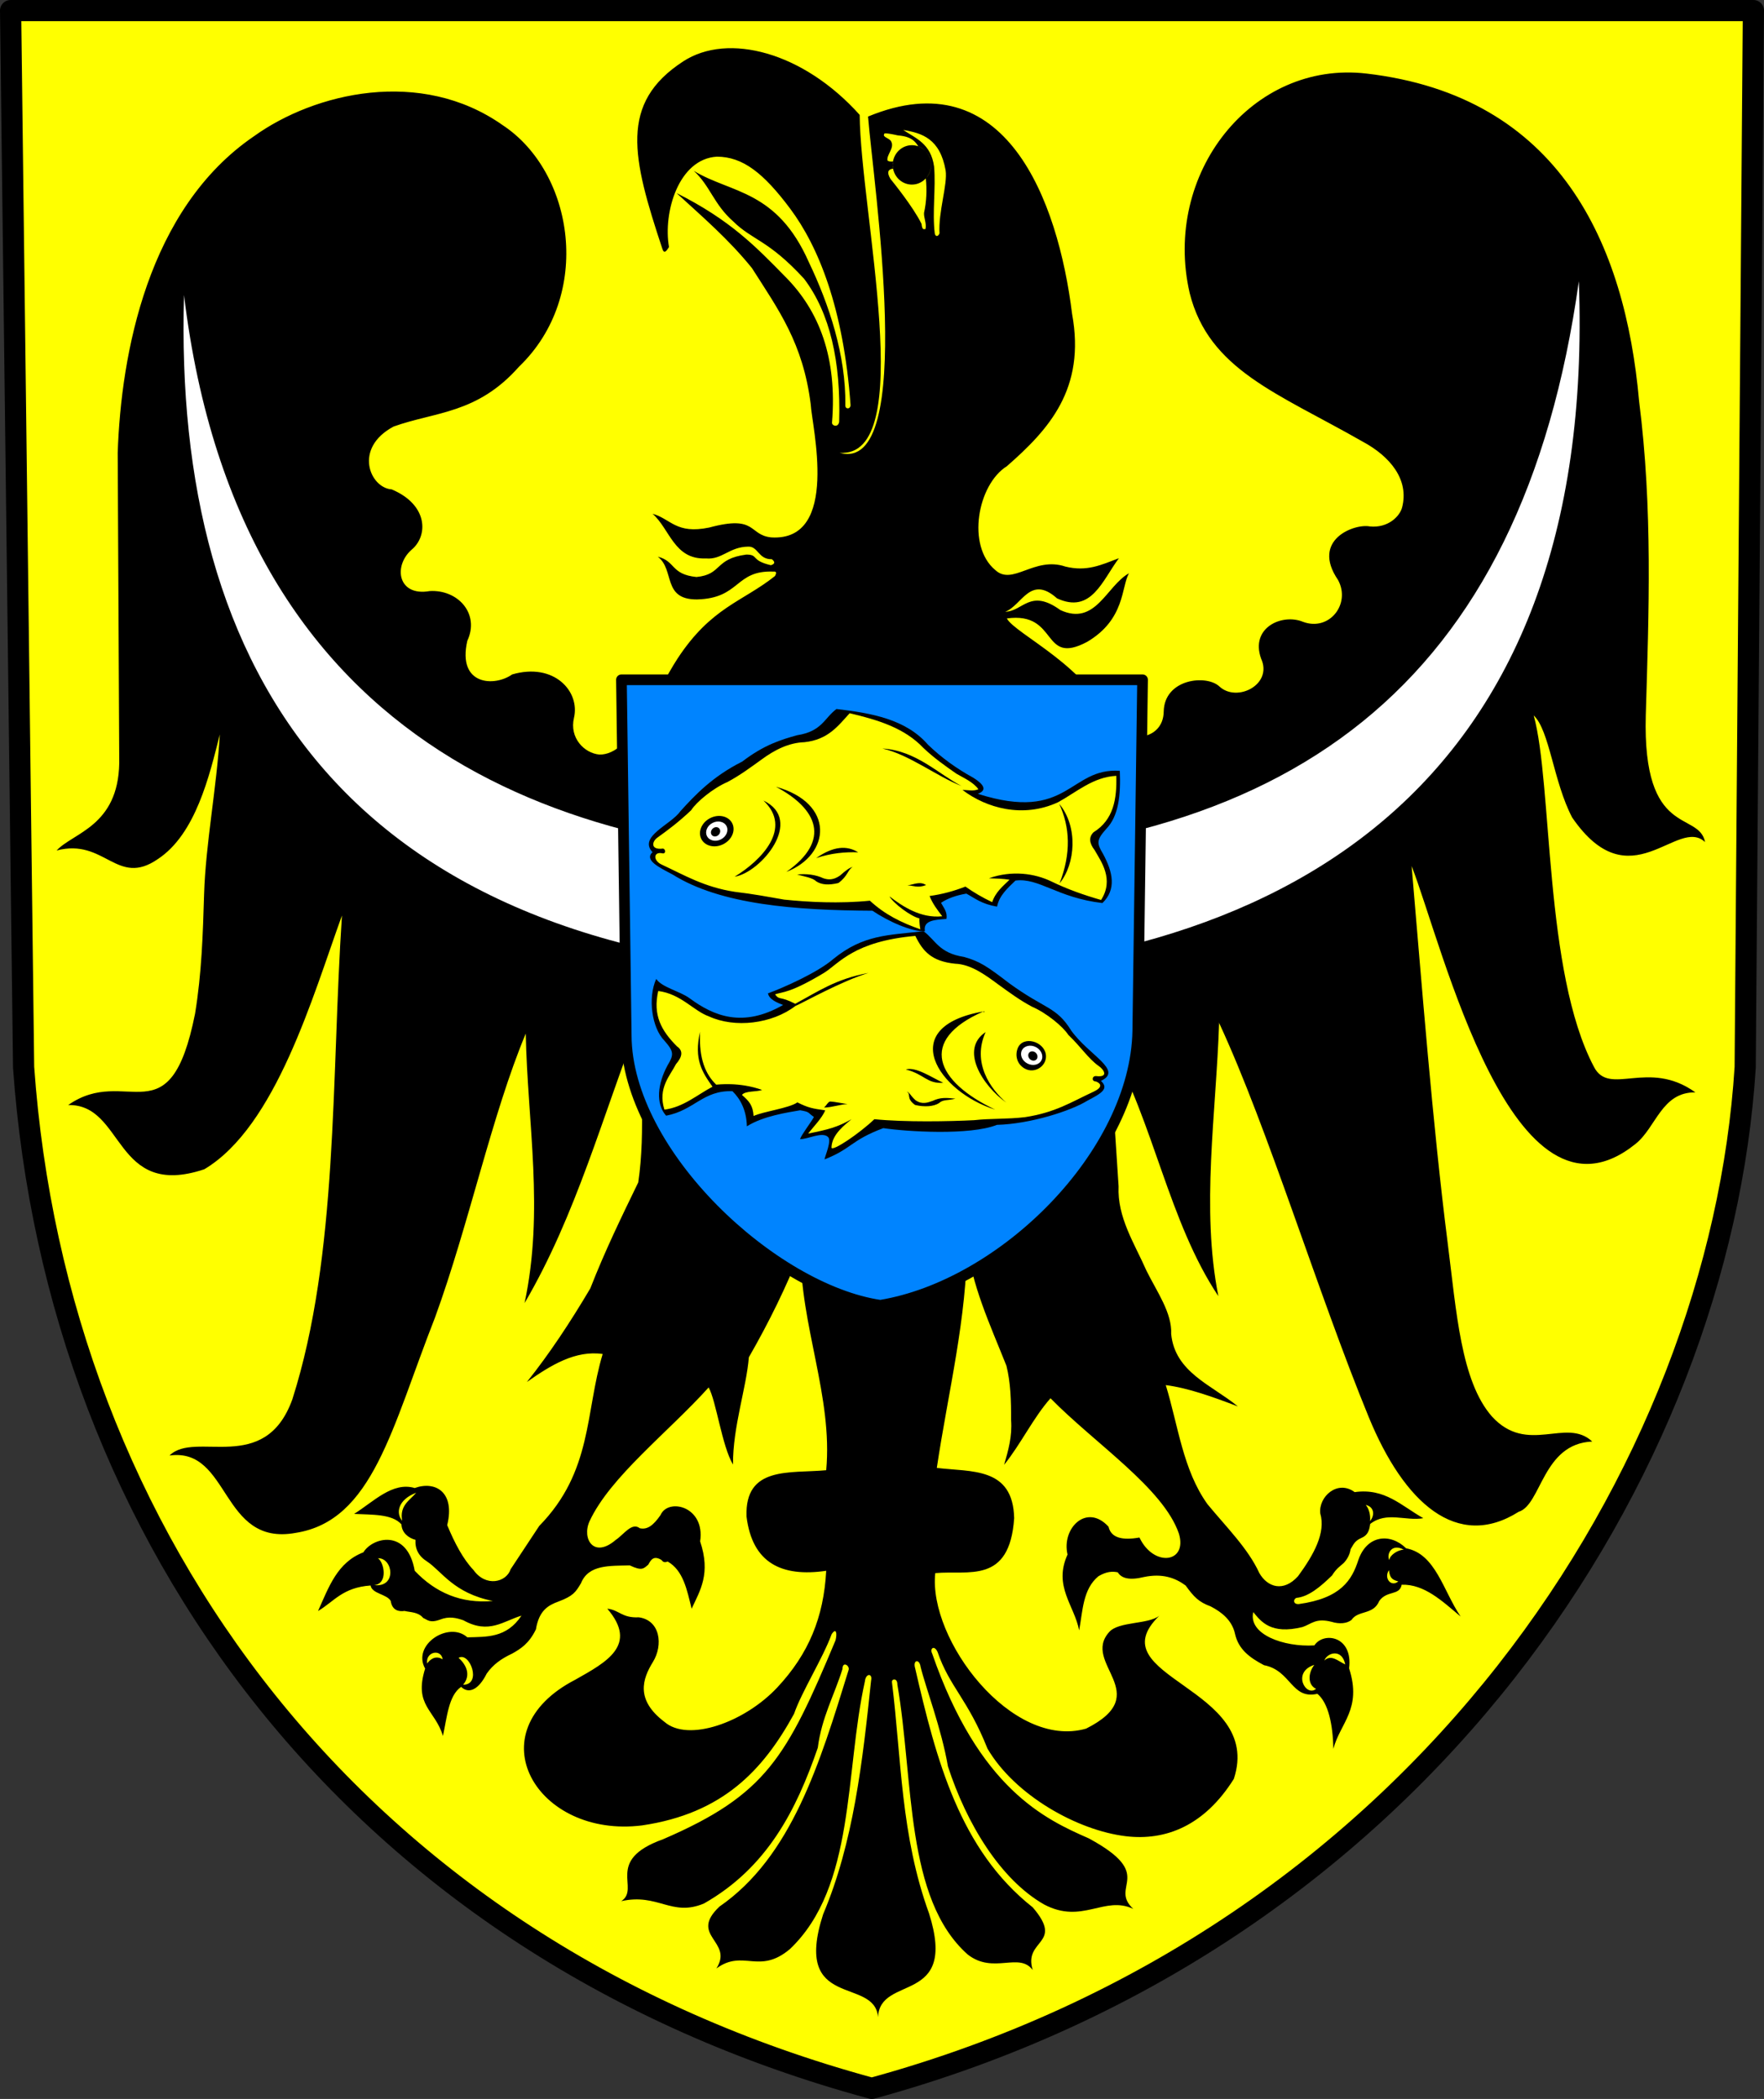
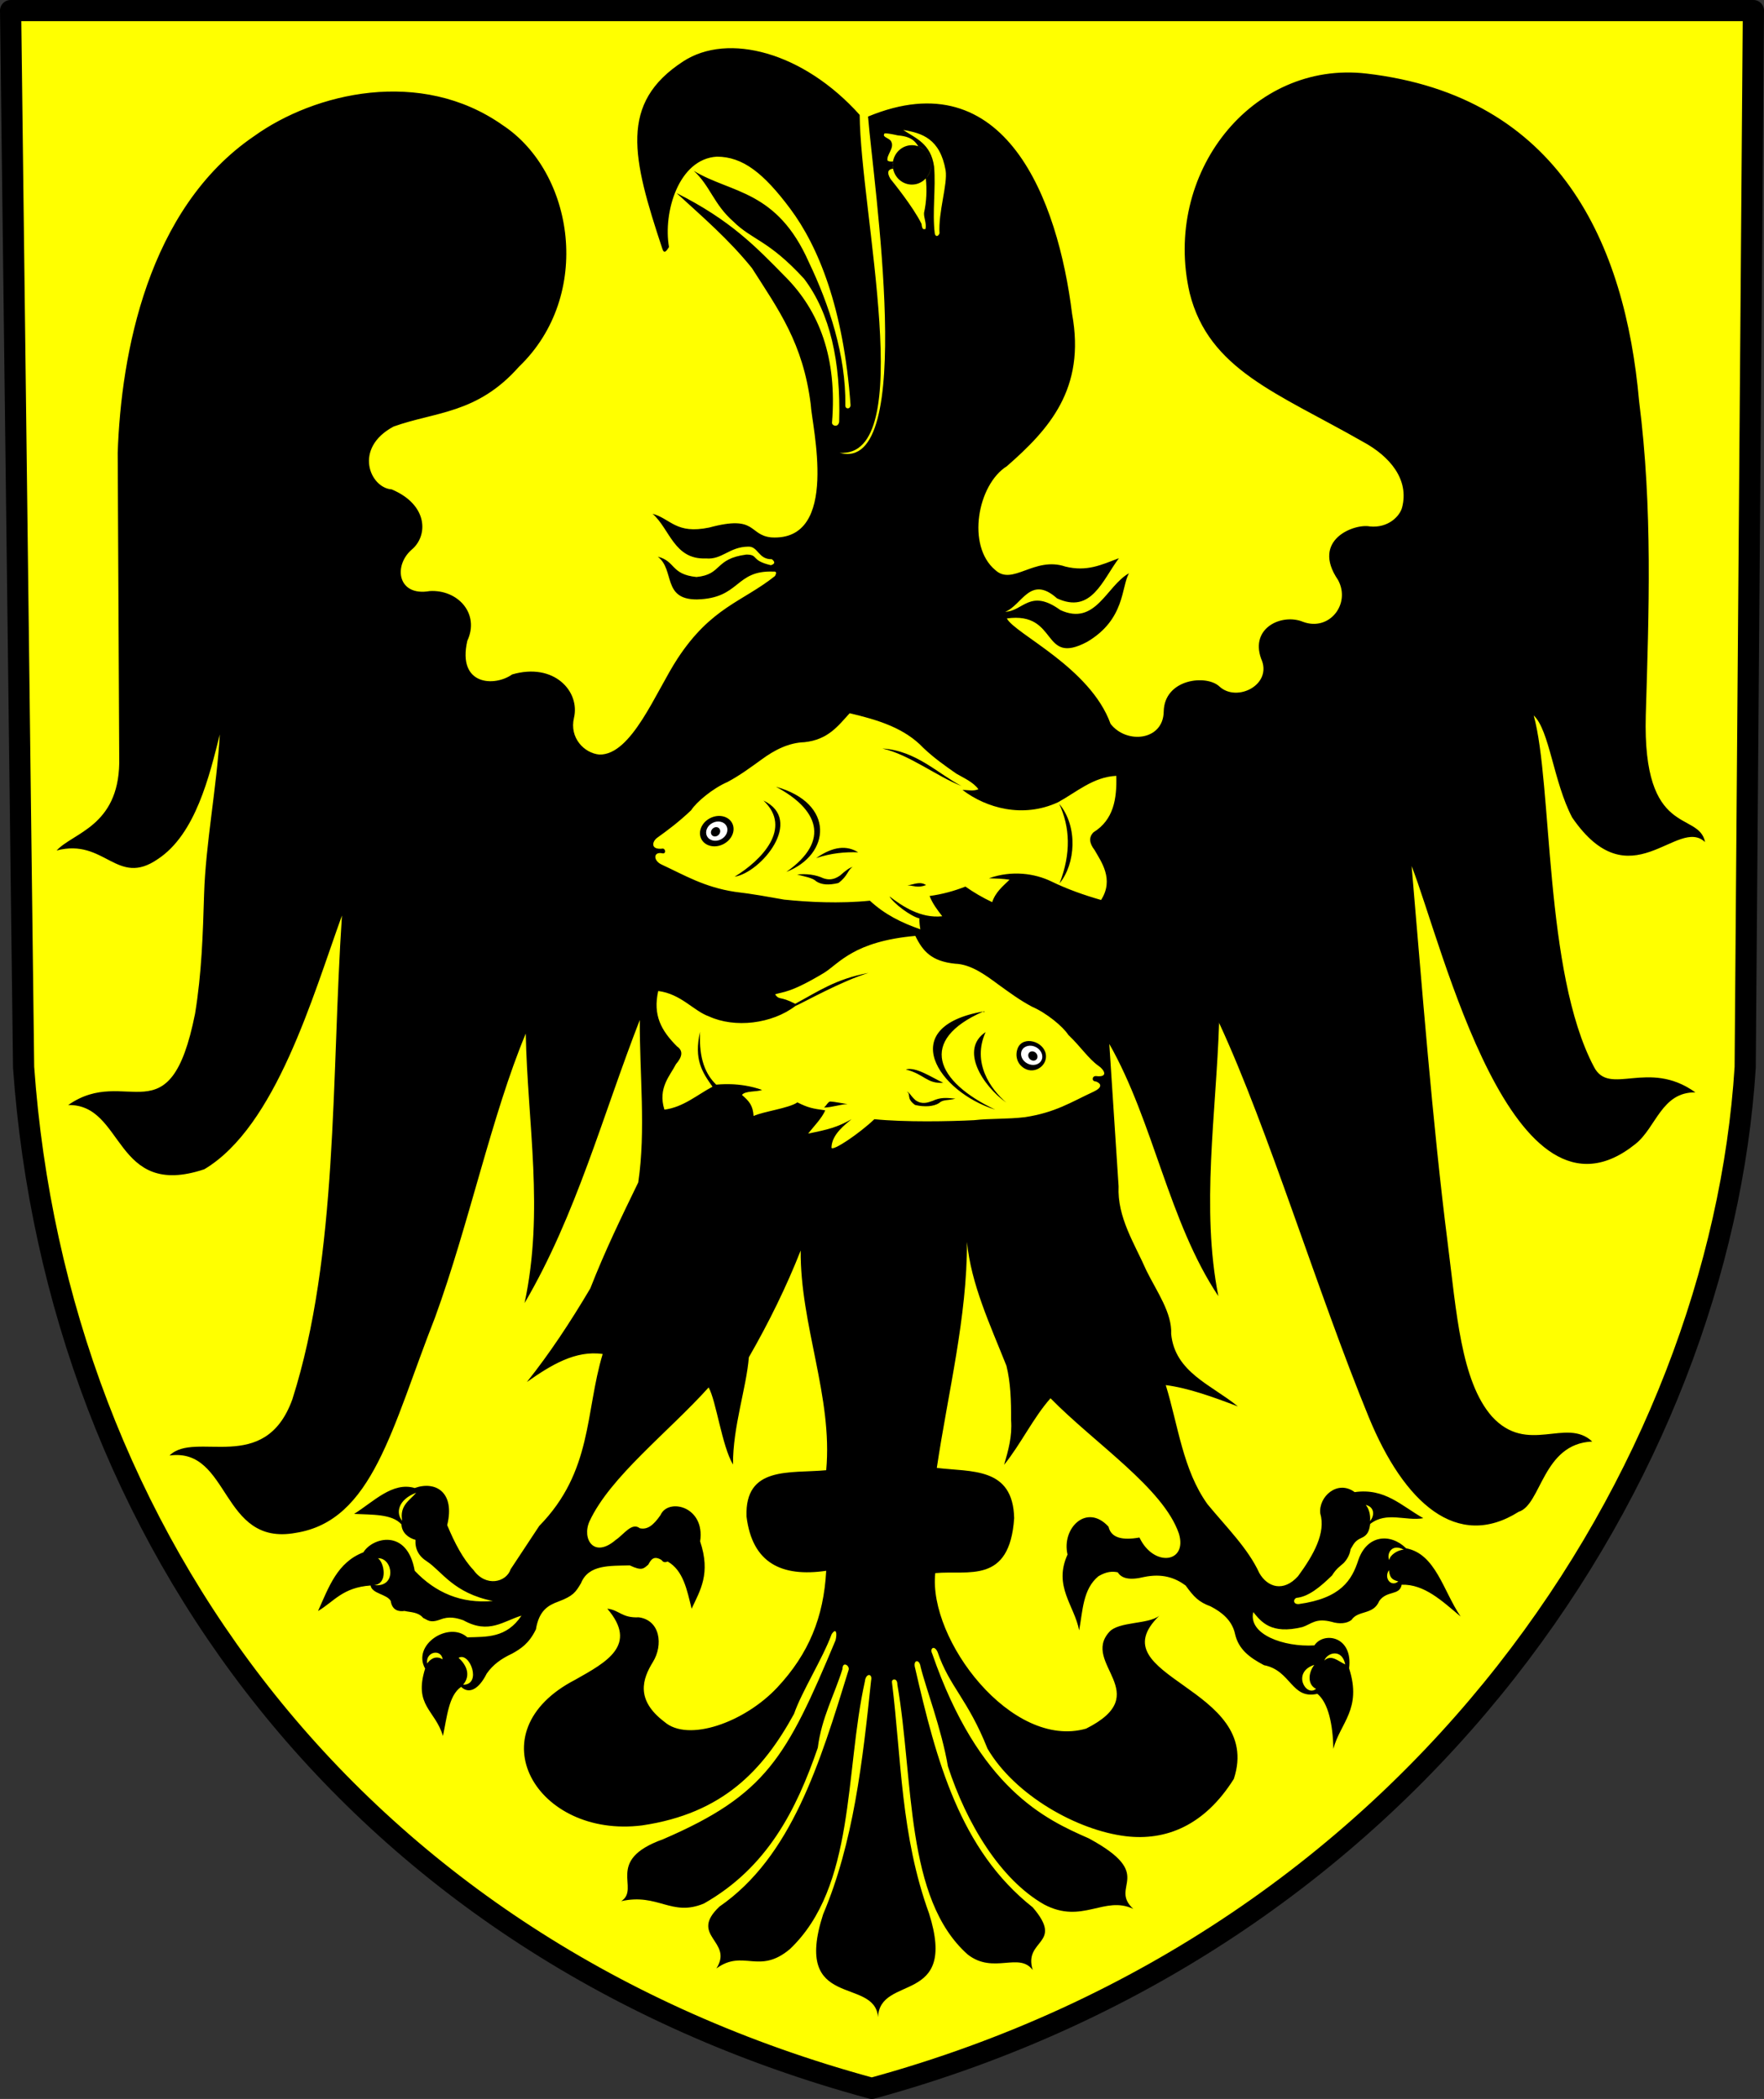
<svg xmlns="http://www.w3.org/2000/svg" xmlns:ns1="http://sodipodi.sourceforge.net/DTD/sodipodi-0.dtd" xmlns:ns2="http://www.inkscape.org/namespaces/inkscape" xmlns:xlink="http://www.w3.org/1999/xlink" id="svg2" ns1:version="0.32" ns2:version="0.46" width="737.577" height="877.407" version="1.0" ns1:docbase="E:\Inkscape - rysunki\WIKIPEDIA\Grafiki SVG" ns1:docname="POL_powiat_milicki_alt_COA.svg" ns2:output_extension="org.inkscape.output.svg.inkscape">
  <rect width="100%" height="100%" fill="#333333" stroke="none" />
  <defs id="defs5">
    <ns2:perspective ns1:type="inkscape:persp3d" ns2:vp_x="0 : 446.88705 : 1" ns2:vp_y="0 : 1000 : 0" ns2:vp_z="735.80542 : 446.88705 : 1" ns2:persp3d-origin="367.90271 : 297.9247 : 1" id="perspective517" />
    <linearGradient id="linearGradient2256">
      <stop style="stop-color:#dcdcdc;stop-opacity:1;" offset="0" id="stop2258" />
      <stop id="stop2264" offset="0.538" style="stop-color:#bebebe;stop-opacity:1;" />
      <stop style="stop-color:#dcdcdc;stop-opacity:1;" offset="1" id="stop2260" />
    </linearGradient>
    <linearGradient id="linearGradient2222">
      <stop style="stop-color:#ffffff;stop-opacity:1;" offset="0" id="stop2224" />
      <stop style="stop-color:#818183;stop-opacity:1;" offset="1" id="stop2226" />
    </linearGradient>
    <linearGradient ns2:collect="always" xlink:href="#linearGradient2222" id="linearGradient2228" x1="340.187" y1="592.124" x2="370.568" y2="594.57" gradientUnits="userSpaceOnUse" />
    <linearGradient ns2:collect="always" xlink:href="#linearGradient2222" id="linearGradient2240" gradientUnits="userSpaceOnUse" x1="340.187" y1="592.124" x2="370.568" y2="594.57" />
    <linearGradient ns2:collect="always" xlink:href="#linearGradient2256" id="linearGradient2262" x1="-472.134" y1="235.215" x2="-385.802" y2="372.439" gradientUnits="userSpaceOnUse" gradientTransform="translate(3.890657e-5,-2.306)" />
    <linearGradient ns2:collect="always" xlink:href="#linearGradient2256" id="linearGradient2417" gradientUnits="userSpaceOnUse" gradientTransform="translate(3.890657e-5,-2.306)" x1="-472.134" y1="235.215" x2="-385.802" y2="372.439" />
    <linearGradient id="linearGradient4346">
      <stop style="stop-color:#ffffff;stop-opacity:1;" offset="0" id="stop4348" />
      <stop style="stop-color:#d8de64;stop-opacity:0;" offset="1" id="stop4350" />
    </linearGradient>
    <linearGradient y2="252.627" x2="-328.686" y1="242.239" x1="-323.648" gradientTransform="matrix(0.194,0.981,0.981,-0.194,-461.802,566.45)" gradientUnits="userSpaceOnUse" id="linearGradient3551" xlink:href="#linearGradient2531" ns2:collect="always" />
    <linearGradient y2="250.282" x2="-328.699" y1="241.786" x1="-324.098" gradientUnits="userSpaceOnUse" id="linearGradient3553" xlink:href="#linearGradient2531" ns2:collect="always" />
    <linearGradient y2="294.535" x2="-576.935" y1="302.674" x1="-566.934" gradientTransform="matrix(-0.764,-0.645,0.645,-0.764,-884.708,109.284)" gradientUnits="userSpaceOnUse" id="linearGradient3555" xlink:href="#linearGradient2486" ns2:collect="always" />
    <linearGradient y2="252.627" x2="-328.686" y1="242.239" x1="-323.648" gradientTransform="matrix(0.194,0.981,0.981,-0.194,-461.802,566.45)" gradientUnits="userSpaceOnUse" id="linearGradient3557" xlink:href="#linearGradient2531" ns2:collect="always" />
    <linearGradient y2="250.282" x2="-328.699" y1="241.786" x1="-324.098" gradientUnits="userSpaceOnUse" id="linearGradient3559" xlink:href="#linearGradient2531" ns2:collect="always" />
    <linearGradient y2="294.535" x2="-576.935" y1="302.674" x1="-566.934" gradientTransform="matrix(-0.764,-0.645,0.645,-0.764,-884.708,109.284)" gradientUnits="userSpaceOnUse" id="linearGradient3561" xlink:href="#linearGradient2486" ns2:collect="always" />
    <linearGradient y2="252.627" x2="-328.686" y1="242.239" x1="-323.648" gradientTransform="matrix(0.194,0.981,0.981,-0.194,-461.802,566.45)" gradientUnits="userSpaceOnUse" id="linearGradient3563" xlink:href="#linearGradient2531" ns2:collect="always" />
    <linearGradient y2="250.282" x2="-328.699" y1="241.786" x1="-324.098" gradientUnits="userSpaceOnUse" id="linearGradient3565" xlink:href="#linearGradient2531" ns2:collect="always" />
    <linearGradient y2="294.535" x2="-576.935" y1="302.674" x1="-566.934" gradientTransform="matrix(-0.764,-0.645,0.645,-0.764,-884.708,109.284)" gradientUnits="userSpaceOnUse" id="linearGradient3567" xlink:href="#linearGradient2486" ns2:collect="always" />
    <linearGradient y2="252.627" x2="-328.686" y1="242.239" x1="-323.648" gradientTransform="matrix(0.194,0.981,0.981,-0.194,-461.802,566.45)" gradientUnits="userSpaceOnUse" id="linearGradient3569" xlink:href="#linearGradient2531" ns2:collect="always" />
    <linearGradient y2="250.282" x2="-328.699" y1="241.786" x1="-324.098" gradientUnits="userSpaceOnUse" id="linearGradient3571" xlink:href="#linearGradient2531" ns2:collect="always" />
    <linearGradient y2="294.535" x2="-576.935" y1="302.674" x1="-566.934" gradientTransform="matrix(-0.764,-0.645,0.645,-0.764,-884.708,109.284)" gradientUnits="userSpaceOnUse" id="linearGradient3573" xlink:href="#linearGradient2486" ns2:collect="always" />
    <linearGradient y2="252.627" x2="-328.686" y1="242.239" x1="-323.648" gradientTransform="matrix(0.194,0.981,0.981,-0.194,-461.802,566.45)" gradientUnits="userSpaceOnUse" id="linearGradient3575" xlink:href="#linearGradient2531" ns2:collect="always" />
    <linearGradient y2="250.282" x2="-328.699" y1="241.786" x1="-324.098" gradientUnits="userSpaceOnUse" id="linearGradient3577" xlink:href="#linearGradient2531" ns2:collect="always" />
    <linearGradient y2="294.535" x2="-576.935" y1="302.674" x1="-566.934" gradientTransform="matrix(-0.764,-0.645,0.645,-0.764,-884.708,109.284)" gradientUnits="userSpaceOnUse" id="linearGradient3579" xlink:href="#linearGradient2486" ns2:collect="always" />
    <linearGradient y2="252.627" x2="-328.686" y1="242.239" x1="-323.648" gradientTransform="matrix(0.194,0.981,0.981,-0.194,-461.802,566.45)" gradientUnits="userSpaceOnUse" id="linearGradient3581" xlink:href="#linearGradient2531" ns2:collect="always" />
    <linearGradient y2="250.282" x2="-328.699" y1="241.786" x1="-324.098" gradientUnits="userSpaceOnUse" id="linearGradient3583" xlink:href="#linearGradient2531" ns2:collect="always" />
    <linearGradient y2="294.535" x2="-576.935" y1="302.674" x1="-566.934" gradientTransform="matrix(-0.764,-0.645,0.645,-0.764,-884.708,109.284)" gradientUnits="userSpaceOnUse" id="linearGradient3585" xlink:href="#linearGradient2486" ns2:collect="always" />
    <linearGradient y2="252.627" x2="-328.686" y1="242.239" x1="-323.648" gradientTransform="matrix(0.194,0.981,0.981,-0.194,-461.802,566.45)" gradientUnits="userSpaceOnUse" id="linearGradient3587" xlink:href="#linearGradient2531" ns2:collect="always" />
    <linearGradient y2="250.282" x2="-328.699" y1="241.786" x1="-324.098" gradientUnits="userSpaceOnUse" id="linearGradient3589" xlink:href="#linearGradient2531" ns2:collect="always" />
    <linearGradient y2="294.535" x2="-576.935" y1="302.674" x1="-566.934" gradientTransform="matrix(-0.764,-0.645,0.645,-0.764,-884.708,109.284)" gradientUnits="userSpaceOnUse" id="linearGradient3591" xlink:href="#linearGradient2486" ns2:collect="always" />
    <linearGradient y2="252.627" x2="-328.686" y1="242.239" x1="-323.648" gradientTransform="matrix(0.194,0.981,0.981,-0.194,-461.802,566.45)" gradientUnits="userSpaceOnUse" id="linearGradient3593" xlink:href="#linearGradient2531" ns2:collect="always" />
    <linearGradient y2="250.282" x2="-328.699" y1="241.786" x1="-324.098" gradientUnits="userSpaceOnUse" id="linearGradient3595" xlink:href="#linearGradient2531" ns2:collect="always" />
    <linearGradient y2="294.535" x2="-576.935" y1="302.674" x1="-566.934" gradientTransform="matrix(-0.764,-0.645,0.645,-0.764,-884.708,109.284)" gradientUnits="userSpaceOnUse" id="linearGradient3597" xlink:href="#linearGradient2486" ns2:collect="always" />
    <linearGradient y2="252.627" x2="-328.686" y1="242.239" x1="-323.648" gradientTransform="matrix(0.194,0.981,0.981,-0.194,-461.802,566.45)" gradientUnits="userSpaceOnUse" id="linearGradient3599" xlink:href="#linearGradient2531" ns2:collect="always" />
    <linearGradient y2="250.282" x2="-328.699" y1="241.786" x1="-324.098" gradientUnits="userSpaceOnUse" id="linearGradient3601" xlink:href="#linearGradient2531" ns2:collect="always" />
    <linearGradient y2="294.535" x2="-576.935" y1="302.674" x1="-566.934" gradientTransform="matrix(-0.764,-0.645,0.645,-0.764,-884.708,109.284)" gradientUnits="userSpaceOnUse" id="linearGradient3603" xlink:href="#linearGradient2486" ns2:collect="always" />
    <linearGradient y2="252.627" x2="-328.686" y1="242.239" x1="-323.648" gradientTransform="matrix(0.194,0.981,0.981,-0.194,-461.802,566.45)" gradientUnits="userSpaceOnUse" id="linearGradient3605" xlink:href="#linearGradient2531" ns2:collect="always" />
    <linearGradient y2="250.282" x2="-328.699" y1="241.786" x1="-324.098" gradientUnits="userSpaceOnUse" id="linearGradient3607" xlink:href="#linearGradient2531" ns2:collect="always" />
    <linearGradient y2="294.535" x2="-576.935" y1="302.674" x1="-566.934" gradientTransform="matrix(-0.764,-0.645,0.645,-0.764,-884.708,109.284)" gradientUnits="userSpaceOnUse" id="linearGradient3609" xlink:href="#linearGradient2486" ns2:collect="always" />
    <linearGradient y2="252.627" x2="-328.686" y1="242.239" x1="-323.648" gradientTransform="matrix(0.194,0.981,0.981,-0.194,-461.802,566.45)" gradientUnits="userSpaceOnUse" id="linearGradient3611" xlink:href="#linearGradient2531" ns2:collect="always" />
    <linearGradient y2="250.282" x2="-328.699" y1="241.786" x1="-324.098" gradientUnits="userSpaceOnUse" id="linearGradient3613" xlink:href="#linearGradient2531" ns2:collect="always" />
    <linearGradient y2="294.535" x2="-576.935" y1="302.674" x1="-566.934" gradientTransform="matrix(-0.764,-0.645,0.645,-0.764,-884.708,109.284)" gradientUnits="userSpaceOnUse" id="linearGradient3615" xlink:href="#linearGradient2486" ns2:collect="always" />
    <linearGradient y2="252.627" x2="-328.686" y1="242.239" x1="-323.648" gradientTransform="matrix(0.194,0.981,0.981,-0.194,-461.802,566.45)" gradientUnits="userSpaceOnUse" id="linearGradient3617" xlink:href="#linearGradient2531" ns2:collect="always" />
    <linearGradient y2="250.282" x2="-328.699" y1="241.786" x1="-324.098" gradientUnits="userSpaceOnUse" id="linearGradient3619" xlink:href="#linearGradient2531" ns2:collect="always" />
    <linearGradient y2="294.535" x2="-576.935" y1="302.674" x1="-566.934" gradientTransform="matrix(-0.764,-0.645,0.645,-0.764,-884.708,109.284)" gradientUnits="userSpaceOnUse" id="linearGradient3621" xlink:href="#linearGradient2486" ns2:collect="always" />
    <linearGradient y2="252.627" x2="-328.686" y1="242.239" x1="-323.648" gradientTransform="matrix(0.194,0.981,0.981,-0.194,-461.802,566.45)" gradientUnits="userSpaceOnUse" id="linearGradient3623" xlink:href="#linearGradient2531" ns2:collect="always" />
    <linearGradient y2="250.282" x2="-328.699" y1="241.786" x1="-324.098" gradientUnits="userSpaceOnUse" id="linearGradient3625" xlink:href="#linearGradient2531" ns2:collect="always" />
    <linearGradient y2="294.535" x2="-576.935" y1="302.674" x1="-566.934" gradientTransform="matrix(-0.764,-0.645,0.645,-0.764,-884.708,109.284)" gradientUnits="userSpaceOnUse" id="linearGradient3627" xlink:href="#linearGradient2486" ns2:collect="always" />
    <radialGradient r="29.072" fy="210.226" fx="-706.762" cy="210.226" cx="-706.762" gradientTransform="matrix(1.694,1.49278e-3,-0.175,2.846,529.307,-387.161)" gradientUnits="userSpaceOnUse" id="radialGradient3629" xlink:href="#linearGradient2486" ns2:collect="always" />
    <linearGradient y2="252.627" x2="-328.686" y1="242.239" x1="-323.648" gradientTransform="matrix(0.194,0.981,0.981,-0.194,-461.802,566.45)" gradientUnits="userSpaceOnUse" id="linearGradient3631" xlink:href="#linearGradient2531" ns2:collect="always" />
    <linearGradient y2="250.282" x2="-328.699" y1="241.786" x1="-324.098" gradientUnits="userSpaceOnUse" id="linearGradient3633" xlink:href="#linearGradient2531" ns2:collect="always" />
    <linearGradient y2="294.535" x2="-576.935" y1="302.674" x1="-566.934" gradientTransform="matrix(-0.764,-0.645,0.645,-0.764,-884.708,109.284)" gradientUnits="userSpaceOnUse" id="linearGradient3635" xlink:href="#linearGradient2486" ns2:collect="always" />
    <radialGradient r="29.072" fy="210.226" fx="-706.762" cy="210.226" cx="-706.762" gradientTransform="matrix(1.694,1.49278e-3,-0.175,2.846,529.307,-387.161)" gradientUnits="userSpaceOnUse" id="radialGradient3637" xlink:href="#linearGradient2486" ns2:collect="always" />
    <linearGradient y2="252.627" x2="-328.686" y1="242.239" x1="-323.648" gradientTransform="matrix(0.194,0.981,0.981,-0.194,-461.802,566.45)" gradientUnits="userSpaceOnUse" id="linearGradient3639" xlink:href="#linearGradient2531" ns2:collect="always" />
    <linearGradient y2="250.282" x2="-328.699" y1="241.786" x1="-324.098" gradientUnits="userSpaceOnUse" id="linearGradient3641" xlink:href="#linearGradient2531" ns2:collect="always" />
    <linearGradient y2="294.535" x2="-576.935" y1="302.674" x1="-566.934" gradientTransform="matrix(-0.764,-0.645,0.645,-0.764,-884.708,109.284)" gradientUnits="userSpaceOnUse" id="linearGradient3643" xlink:href="#linearGradient2486" ns2:collect="always" />
    <radialGradient r="29.072" fy="210.226" fx="-706.762" cy="210.226" cx="-706.762" gradientTransform="matrix(1.694,1.49278e-3,-0.175,2.846,529.307,-387.161)" gradientUnits="userSpaceOnUse" id="radialGradient3645" xlink:href="#linearGradient2486" ns2:collect="always" />
    <linearGradient y2="252.627" x2="-328.686" y1="242.239" x1="-323.648" gradientTransform="matrix(0.194,0.981,0.981,-0.194,-461.802,566.45)" gradientUnits="userSpaceOnUse" id="linearGradient3647" xlink:href="#linearGradient2531" ns2:collect="always" />
    <linearGradient y2="250.282" x2="-328.699" y1="241.786" x1="-324.098" gradientUnits="userSpaceOnUse" id="linearGradient3649" xlink:href="#linearGradient2531" ns2:collect="always" />
    <linearGradient y2="294.535" x2="-576.935" y1="302.674" x1="-566.934" gradientTransform="matrix(-0.764,-0.645,0.645,-0.764,-884.708,109.284)" gradientUnits="userSpaceOnUse" id="linearGradient3651" xlink:href="#linearGradient2486" ns2:collect="always" />
    <radialGradient r="29.072" fy="210.226" fx="-706.762" cy="210.226" cx="-706.762" gradientTransform="matrix(1.694,1.49278e-3,-0.175,2.846,529.307,-387.161)" gradientUnits="userSpaceOnUse" id="radialGradient3653" xlink:href="#linearGradient2486" ns2:collect="always" />
    <linearGradient y2="252.627" x2="-328.686" y1="242.239" x1="-323.648" gradientTransform="matrix(0.194,0.981,0.981,-0.194,-461.802,566.45)" gradientUnits="userSpaceOnUse" id="linearGradient3655" xlink:href="#linearGradient2531" ns2:collect="always" />
    <linearGradient y2="250.282" x2="-328.699" y1="241.786" x1="-324.098" gradientUnits="userSpaceOnUse" id="linearGradient3657" xlink:href="#linearGradient2531" ns2:collect="always" />
    <linearGradient y2="294.535" x2="-576.935" y1="302.674" x1="-566.934" gradientTransform="matrix(-0.764,-0.645,0.645,-0.764,-884.708,109.284)" gradientUnits="userSpaceOnUse" id="linearGradient3659" xlink:href="#linearGradient2486" ns2:collect="always" />
    <radialGradient r="29.072" fy="210.226" fx="-706.762" cy="210.226" cx="-706.762" gradientTransform="matrix(1.694,1.49278e-3,-0.175,2.846,529.307,-387.161)" gradientUnits="userSpaceOnUse" id="radialGradient3661" xlink:href="#linearGradient2486" ns2:collect="always" />
    <linearGradient id="linearGradient3663">
      <stop style="stop-color:#fae646;stop-opacity:1;" offset="0" id="stop3665" />
      <stop id="stop3667" offset="0.885" style="stop-color:#643228;stop-opacity:1;" />
      <stop style="stop-color:#fae646;stop-opacity:1;" offset="1" id="stop3669" />
    </linearGradient>
    <linearGradient id="linearGradient3671">
      <stop style="stop-color:#faff00;stop-opacity:1;" offset="0" id="stop3673" />
      <stop id="stop3675" offset="0.846" style="stop-color:#7d7323;stop-opacity:0.992;" />
      <stop id="stop3677" offset="1" style="stop-color:#000000;stop-opacity:0.984;" />
    </linearGradient>
    <linearGradient ns2:collect="always" xlink:href="#linearGradient2486" id="linearGradient3679" gradientUnits="userSpaceOnUse" gradientTransform="matrix(-0.764,-0.645,0.645,-0.764,-884.708,109.284)" x1="-566.934" y1="302.674" x2="-576.935" y2="294.535" />
    <linearGradient ns2:collect="always" xlink:href="#linearGradient2531" id="linearGradient3681" gradientUnits="userSpaceOnUse" x1="-324.098" y1="241.786" x2="-328.699" y2="250.282" />
    <linearGradient ns2:collect="always" xlink:href="#linearGradient2531" id="linearGradient3683" gradientUnits="userSpaceOnUse" gradientTransform="matrix(0.194,0.981,0.981,-0.194,-461.802,566.45)" x1="-323.648" y1="242.239" x2="-328.686" y2="252.627" />
    <radialGradient ns2:collect="always" xlink:href="#linearGradient2486" id="radialGradient3685" cx="-706.762" cy="210.226" fx="-706.762" fy="210.226" r="29.072" gradientTransform="matrix(1.694,1.49278e-3,-0.175,2.846,529.307,-387.161)" gradientUnits="userSpaceOnUse" />
    <radialGradient ns2:collect="always" xlink:href="#linearGradient2486" id="radialGradient3687" gradientUnits="userSpaceOnUse" gradientTransform="matrix(1.694,1.49278e-3,-0.175,2.846,529.307,-387.161)" cx="-706.762" cy="210.226" fx="-706.762" fy="210.226" r="29.072" />
    <linearGradient ns2:collect="always" xlink:href="#linearGradient2486" id="linearGradient3689" gradientUnits="userSpaceOnUse" gradientTransform="matrix(-0.764,-0.645,0.645,-0.764,-884.708,109.284)" x1="-566.934" y1="302.674" x2="-576.935" y2="294.535" />
    <linearGradient ns2:collect="always" xlink:href="#linearGradient2531" id="linearGradient3691" gradientUnits="userSpaceOnUse" x1="-324.098" y1="241.786" x2="-328.699" y2="250.282" />
    <linearGradient ns2:collect="always" xlink:href="#linearGradient2531" id="linearGradient3693" gradientUnits="userSpaceOnUse" gradientTransform="matrix(0.194,0.981,0.981,-0.194,-461.802,566.45)" x1="-323.648" y1="242.239" x2="-328.686" y2="252.627" />
    <radialGradient ns2:collect="always" xlink:href="#linearGradient2486" id="radialGradient3695" gradientUnits="userSpaceOnUse" gradientTransform="matrix(1.694,1.49278e-3,-0.175,2.846,529.307,-387.161)" cx="-706.762" cy="210.226" fx="-706.762" fy="210.226" r="29.072" />
    <linearGradient ns2:collect="always" xlink:href="#linearGradient2486" id="linearGradient3697" gradientUnits="userSpaceOnUse" gradientTransform="matrix(-0.764,-0.645,0.645,-0.764,-884.708,109.284)" x1="-566.934" y1="302.674" x2="-576.935" y2="294.535" />
    <linearGradient ns2:collect="always" xlink:href="#linearGradient2531" id="linearGradient3699" gradientUnits="userSpaceOnUse" x1="-324.098" y1="241.786" x2="-328.699" y2="250.282" />
    <linearGradient ns2:collect="always" xlink:href="#linearGradient2531" id="linearGradient3701" gradientUnits="userSpaceOnUse" gradientTransform="matrix(0.194,0.981,0.981,-0.194,-461.802,566.45)" x1="-323.648" y1="242.239" x2="-328.686" y2="252.627" />
    <radialGradient ns2:collect="always" xlink:href="#linearGradient2486" id="radialGradient3703" gradientUnits="userSpaceOnUse" gradientTransform="matrix(1.694,1.49278e-3,-0.175,2.846,529.307,-387.161)" cx="-706.762" cy="210.226" fx="-706.762" fy="210.226" r="29.072" />
    <linearGradient ns2:collect="always" xlink:href="#linearGradient2486" id="linearGradient3705" gradientUnits="userSpaceOnUse" gradientTransform="matrix(-0.764,-0.645,0.645,-0.764,-884.708,109.284)" x1="-566.934" y1="302.674" x2="-576.935" y2="294.535" />
    <linearGradient ns2:collect="always" xlink:href="#linearGradient2531" id="linearGradient3707" gradientUnits="userSpaceOnUse" x1="-324.098" y1="241.786" x2="-328.699" y2="250.282" />
    <linearGradient ns2:collect="always" xlink:href="#linearGradient2531" id="linearGradient3709" gradientUnits="userSpaceOnUse" gradientTransform="matrix(0.194,0.981,0.981,-0.194,-461.802,566.45)" x1="-323.648" y1="242.239" x2="-328.686" y2="252.627" />
    <radialGradient ns2:collect="always" xlink:href="#linearGradient2486" id="radialGradient3711" gradientUnits="userSpaceOnUse" gradientTransform="matrix(1.694,1.49278e-3,-0.175,2.846,529.307,-387.161)" cx="-706.762" cy="210.226" fx="-706.762" fy="210.226" r="29.072" />
    <linearGradient ns2:collect="always" xlink:href="#linearGradient2486" id="linearGradient3713" gradientUnits="userSpaceOnUse" gradientTransform="matrix(-0.764,-0.645,0.645,-0.764,-884.708,109.284)" x1="-566.934" y1="302.674" x2="-576.935" y2="294.535" />
    <linearGradient ns2:collect="always" xlink:href="#linearGradient2531" id="linearGradient3715" gradientUnits="userSpaceOnUse" x1="-324.098" y1="241.786" x2="-328.699" y2="250.282" />
    <linearGradient ns2:collect="always" xlink:href="#linearGradient2531" id="linearGradient3717" gradientUnits="userSpaceOnUse" gradientTransform="matrix(0.194,0.981,0.981,-0.194,-461.802,566.45)" x1="-323.648" y1="242.239" x2="-328.686" y2="252.627" />
    <radialGradient ns2:collect="always" xlink:href="#linearGradient2486" id="radialGradient3719" gradientUnits="userSpaceOnUse" gradientTransform="matrix(1.694,1.49278e-3,-0.175,2.846,529.307,-387.161)" cx="-706.762" cy="210.226" fx="-706.762" fy="210.226" r="29.072" />
    <linearGradient ns2:collect="always" xlink:href="#linearGradient2486" id="linearGradient3721" gradientUnits="userSpaceOnUse" gradientTransform="matrix(-0.764,-0.645,0.645,-0.764,-884.708,109.284)" x1="-566.934" y1="302.674" x2="-576.935" y2="294.535" />
    <linearGradient ns2:collect="always" xlink:href="#linearGradient2531" id="linearGradient3723" gradientUnits="userSpaceOnUse" x1="-324.098" y1="241.786" x2="-328.699" y2="250.282" />
    <linearGradient ns2:collect="always" xlink:href="#linearGradient2531" id="linearGradient3725" gradientUnits="userSpaceOnUse" gradientTransform="matrix(0.194,0.981,0.981,-0.194,-461.802,566.45)" x1="-323.648" y1="242.239" x2="-328.686" y2="252.627" />
    <linearGradient y2="252.627" x2="-328.686" y1="242.239" x1="-323.648" gradientTransform="matrix(0.194,0.981,0.981,-0.194,-461.802,566.45)" gradientUnits="userSpaceOnUse" id="linearGradient4300" xlink:href="#linearGradient2531" ns2:collect="always" />
    <linearGradient y2="250.282" x2="-328.699" y1="241.786" x1="-324.098" gradientUnits="userSpaceOnUse" id="linearGradient4298" xlink:href="#linearGradient2531" ns2:collect="always" />
    <linearGradient y2="294.535" x2="-576.935" y1="302.674" x1="-566.934" gradientTransform="matrix(-0.764,-0.645,0.645,-0.764,-884.708,109.284)" gradientUnits="userSpaceOnUse" id="linearGradient4296" xlink:href="#linearGradient2486" ns2:collect="always" />
    <radialGradient r="29.072" fy="210.226" fx="-706.762" cy="210.226" cx="-706.762" gradientTransform="matrix(1.694,1.49278e-3,-0.175,2.846,529.307,-387.161)" gradientUnits="userSpaceOnUse" id="radialGradient4294" xlink:href="#linearGradient2486" ns2:collect="always" />
    <linearGradient y2="252.627" x2="-328.686" y1="242.239" x1="-323.648" gradientTransform="matrix(0.194,0.981,0.981,-0.194,-461.802,566.45)" gradientUnits="userSpaceOnUse" id="linearGradient4292" xlink:href="#linearGradient2531" ns2:collect="always" />
    <linearGradient y2="250.282" x2="-328.699" y1="241.786" x1="-324.098" gradientUnits="userSpaceOnUse" id="linearGradient4290" xlink:href="#linearGradient2531" ns2:collect="always" />
    <linearGradient y2="294.535" x2="-576.935" y1="302.674" x1="-566.934" gradientTransform="matrix(-0.764,-0.645,0.645,-0.764,-884.708,109.284)" gradientUnits="userSpaceOnUse" id="linearGradient4288" xlink:href="#linearGradient2486" ns2:collect="always" />
    <radialGradient r="29.072" fy="210.226" fx="-706.762" cy="210.226" cx="-706.762" gradientTransform="matrix(1.694,1.49278e-3,-0.175,2.846,529.307,-387.161)" gradientUnits="userSpaceOnUse" id="radialGradient4286" xlink:href="#linearGradient2486" ns2:collect="always" />
    <linearGradient y2="252.627" x2="-328.686" y1="242.239" x1="-323.648" gradientTransform="matrix(0.194,0.981,0.981,-0.194,-461.802,566.45)" gradientUnits="userSpaceOnUse" id="linearGradient4284" xlink:href="#linearGradient2531" ns2:collect="always" />
    <linearGradient y2="250.282" x2="-328.699" y1="241.786" x1="-324.098" gradientUnits="userSpaceOnUse" id="linearGradient4282" xlink:href="#linearGradient2531" ns2:collect="always" />
    <linearGradient y2="294.535" x2="-576.935" y1="302.674" x1="-566.934" gradientTransform="matrix(-0.764,-0.645,0.645,-0.764,-884.708,109.284)" gradientUnits="userSpaceOnUse" id="linearGradient4280" xlink:href="#linearGradient2486" ns2:collect="always" />
    <radialGradient r="29.072" fy="210.226" fx="-706.762" cy="210.226" cx="-706.762" gradientTransform="matrix(1.694,1.49278e-3,-0.175,2.846,529.307,-387.161)" gradientUnits="userSpaceOnUse" id="radialGradient4278" xlink:href="#linearGradient2486" ns2:collect="always" />
    <linearGradient y2="252.627" x2="-328.686" y1="242.239" x1="-323.648" gradientTransform="matrix(0.194,0.981,0.981,-0.194,-461.802,566.45)" gradientUnits="userSpaceOnUse" id="linearGradient4276" xlink:href="#linearGradient2531" ns2:collect="always" />
    <linearGradient y2="250.282" x2="-328.699" y1="241.786" x1="-324.098" gradientUnits="userSpaceOnUse" id="linearGradient4274" xlink:href="#linearGradient2531" ns2:collect="always" />
    <linearGradient y2="294.535" x2="-576.935" y1="302.674" x1="-566.934" gradientTransform="matrix(-0.764,-0.645,0.645,-0.764,-884.708,109.284)" gradientUnits="userSpaceOnUse" id="linearGradient4272" xlink:href="#linearGradient2486" ns2:collect="always" />
    <radialGradient r="29.072" fy="210.226" fx="-706.762" cy="210.226" cx="-706.762" gradientTransform="matrix(1.694,1.49278e-3,-0.175,2.846,529.307,-387.161)" gradientUnits="userSpaceOnUse" id="radialGradient4270" xlink:href="#linearGradient2486" ns2:collect="always" />
    <linearGradient y2="252.627" x2="-328.686" y1="242.239" x1="-323.648" gradientTransform="matrix(0.194,0.981,0.981,-0.194,-461.802,566.45)" gradientUnits="userSpaceOnUse" id="linearGradient4268" xlink:href="#linearGradient2531" ns2:collect="always" />
    <linearGradient y2="250.282" x2="-328.699" y1="241.786" x1="-324.098" gradientUnits="userSpaceOnUse" id="linearGradient4266" xlink:href="#linearGradient2531" ns2:collect="always" />
    <linearGradient y2="294.535" x2="-576.935" y1="302.674" x1="-566.934" gradientTransform="matrix(-0.764,-0.645,0.645,-0.764,-884.708,109.284)" gradientUnits="userSpaceOnUse" id="linearGradient4264" xlink:href="#linearGradient2486" ns2:collect="always" />
    <radialGradient r="29.072" fy="210.226" fx="-706.762" cy="210.226" cx="-706.762" gradientTransform="matrix(1.694,1.49278e-3,-0.175,2.846,529.307,-387.161)" gradientUnits="userSpaceOnUse" id="radialGradient4262" xlink:href="#linearGradient2486" ns2:collect="always" />
    <radialGradient gradientUnits="userSpaceOnUse" gradientTransform="matrix(1.694,1.49278e-3,-0.175,2.846,529.307,-387.161)" r="29.072" fy="210.226" fx="-706.762" cy="210.226" cx="-706.762" id="radialGradient4260" xlink:href="#linearGradient2486" ns2:collect="always" />
    <linearGradient y2="252.627" x2="-328.686" y1="242.239" x1="-323.648" gradientTransform="matrix(0.194,0.981,0.981,-0.194,-461.802,566.45)" gradientUnits="userSpaceOnUse" id="linearGradient4258" xlink:href="#linearGradient2531" ns2:collect="always" />
    <linearGradient y2="250.282" x2="-328.699" y1="241.786" x1="-324.098" gradientUnits="userSpaceOnUse" id="linearGradient4256" xlink:href="#linearGradient2531" ns2:collect="always" />
    <linearGradient y2="294.535" x2="-576.935" y1="302.674" x1="-566.934" gradientTransform="matrix(-0.764,-0.645,0.645,-0.764,-884.708,109.284)" gradientUnits="userSpaceOnUse" id="linearGradient4254" xlink:href="#linearGradient2486" ns2:collect="always" />
    <linearGradient id="linearGradient4246">
      <stop id="stop4248" offset="0" style="stop-color:#faff00;stop-opacity:1;" />
      <stop style="stop-color:#7d7323;stop-opacity:0.992;" offset="0.846" id="stop4250" />
      <stop style="stop-color:#000000;stop-opacity:0.984;" offset="1" id="stop4252" />
    </linearGradient>
    <linearGradient id="linearGradient4238">
      <stop id="stop4240" offset="0" style="stop-color:#fae646;stop-opacity:1;" />
      <stop style="stop-color:#643228;stop-opacity:1;" offset="0.885" id="stop4242" />
      <stop id="stop4244" offset="1" style="stop-color:#fae646;stop-opacity:1;" />
    </linearGradient>
    <radialGradient ns2:collect="always" xlink:href="#linearGradient2486" id="radialGradient4236" gradientUnits="userSpaceOnUse" gradientTransform="matrix(1.694,1.49278e-3,-0.175,2.846,529.307,-387.161)" cx="-706.762" cy="210.226" fx="-706.762" fy="210.226" r="29.072" />
    <linearGradient ns2:collect="always" xlink:href="#linearGradient2486" id="linearGradient4234" gradientUnits="userSpaceOnUse" gradientTransform="matrix(-0.764,-0.645,0.645,-0.764,-884.708,109.284)" x1="-566.934" y1="302.674" x2="-576.935" y2="294.535" />
    <linearGradient ns2:collect="always" xlink:href="#linearGradient2531" id="linearGradient4232" gradientUnits="userSpaceOnUse" x1="-324.098" y1="241.786" x2="-328.699" y2="250.282" />
    <linearGradient ns2:collect="always" xlink:href="#linearGradient2531" id="linearGradient4230" gradientUnits="userSpaceOnUse" gradientTransform="matrix(0.194,0.981,0.981,-0.194,-461.802,566.45)" x1="-323.648" y1="242.239" x2="-328.686" y2="252.627" />
    <radialGradient ns2:collect="always" xlink:href="#linearGradient2486" id="radialGradient4228" gradientUnits="userSpaceOnUse" gradientTransform="matrix(1.694,1.49278e-3,-0.175,2.846,529.307,-387.161)" cx="-706.762" cy="210.226" fx="-706.762" fy="210.226" r="29.072" />
    <linearGradient ns2:collect="always" xlink:href="#linearGradient2486" id="linearGradient4226" gradientUnits="userSpaceOnUse" gradientTransform="matrix(-0.764,-0.645,0.645,-0.764,-884.708,109.284)" x1="-566.934" y1="302.674" x2="-576.935" y2="294.535" />
    <linearGradient ns2:collect="always" xlink:href="#linearGradient2531" id="linearGradient4224" gradientUnits="userSpaceOnUse" x1="-324.098" y1="241.786" x2="-328.699" y2="250.282" />
    <linearGradient ns2:collect="always" xlink:href="#linearGradient2531" id="linearGradient4222" gradientUnits="userSpaceOnUse" gradientTransform="matrix(0.194,0.981,0.981,-0.194,-461.802,566.45)" x1="-323.648" y1="242.239" x2="-328.686" y2="252.627" />
    <radialGradient ns2:collect="always" xlink:href="#linearGradient2486" id="radialGradient4220" gradientUnits="userSpaceOnUse" gradientTransform="matrix(1.694,1.49278e-3,-0.175,2.846,529.307,-387.161)" cx="-706.762" cy="210.226" fx="-706.762" fy="210.226" r="29.072" />
    <linearGradient ns2:collect="always" xlink:href="#linearGradient2486" id="linearGradient4218" gradientUnits="userSpaceOnUse" gradientTransform="matrix(-0.764,-0.645,0.645,-0.764,-884.708,109.284)" x1="-566.934" y1="302.674" x2="-576.935" y2="294.535" />
    <linearGradient ns2:collect="always" xlink:href="#linearGradient2531" id="linearGradient4216" gradientUnits="userSpaceOnUse" x1="-324.098" y1="241.786" x2="-328.699" y2="250.282" />
    <linearGradient ns2:collect="always" xlink:href="#linearGradient2531" id="linearGradient4214" gradientUnits="userSpaceOnUse" gradientTransform="matrix(0.194,0.981,0.981,-0.194,-461.802,566.45)" x1="-323.648" y1="242.239" x2="-328.686" y2="252.627" />
    <radialGradient ns2:collect="always" xlink:href="#linearGradient2486" id="radialGradient4212" gradientUnits="userSpaceOnUse" gradientTransform="matrix(1.694,1.49278e-3,-0.175,2.846,529.307,-387.161)" cx="-706.762" cy="210.226" fx="-706.762" fy="210.226" r="29.072" />
    <linearGradient ns2:collect="always" xlink:href="#linearGradient2486" id="linearGradient4210" gradientUnits="userSpaceOnUse" gradientTransform="matrix(-0.764,-0.645,0.645,-0.764,-884.708,109.284)" x1="-566.934" y1="302.674" x2="-576.935" y2="294.535" />
    <linearGradient ns2:collect="always" xlink:href="#linearGradient2531" id="linearGradient4208" gradientUnits="userSpaceOnUse" x1="-324.098" y1="241.786" x2="-328.699" y2="250.282" />
    <linearGradient ns2:collect="always" xlink:href="#linearGradient2531" id="linearGradient4206" gradientUnits="userSpaceOnUse" gradientTransform="matrix(0.194,0.981,0.981,-0.194,-461.802,566.45)" x1="-323.648" y1="242.239" x2="-328.686" y2="252.627" />
    <radialGradient ns2:collect="always" xlink:href="#linearGradient2486" id="radialGradient4204" gradientUnits="userSpaceOnUse" gradientTransform="matrix(1.694,1.49278e-3,-0.175,2.846,529.307,-387.161)" cx="-706.762" cy="210.226" fx="-706.762" fy="210.226" r="29.072" />
    <linearGradient ns2:collect="always" xlink:href="#linearGradient2486" id="linearGradient4202" gradientUnits="userSpaceOnUse" gradientTransform="matrix(-0.764,-0.645,0.645,-0.764,-884.708,109.284)" x1="-566.934" y1="302.674" x2="-576.935" y2="294.535" />
    <linearGradient ns2:collect="always" xlink:href="#linearGradient2531" id="linearGradient4200" gradientUnits="userSpaceOnUse" x1="-324.098" y1="241.786" x2="-328.699" y2="250.282" />
    <linearGradient ns2:collect="always" xlink:href="#linearGradient2531" id="linearGradient4198" gradientUnits="userSpaceOnUse" gradientTransform="matrix(0.194,0.981,0.981,-0.194,-461.802,566.45)" x1="-323.648" y1="242.239" x2="-328.686" y2="252.627" />
    <linearGradient ns2:collect="always" xlink:href="#linearGradient2486" id="linearGradient4196" gradientUnits="userSpaceOnUse" gradientTransform="matrix(-0.764,-0.645,0.645,-0.764,-884.708,109.284)" x1="-566.934" y1="302.674" x2="-576.935" y2="294.535" />
    <linearGradient ns2:collect="always" xlink:href="#linearGradient2531" id="linearGradient4194" gradientUnits="userSpaceOnUse" x1="-324.098" y1="241.786" x2="-328.699" y2="250.282" />
    <linearGradient ns2:collect="always" xlink:href="#linearGradient2531" id="linearGradient4192" gradientUnits="userSpaceOnUse" gradientTransform="matrix(0.194,0.981,0.981,-0.194,-461.802,566.45)" x1="-323.648" y1="242.239" x2="-328.686" y2="252.627" />
    <linearGradient ns2:collect="always" xlink:href="#linearGradient2486" id="linearGradient4190" gradientUnits="userSpaceOnUse" gradientTransform="matrix(-0.764,-0.645,0.645,-0.764,-884.708,109.284)" x1="-566.934" y1="302.674" x2="-576.935" y2="294.535" />
    <linearGradient ns2:collect="always" xlink:href="#linearGradient2531" id="linearGradient4188" gradientUnits="userSpaceOnUse" x1="-324.098" y1="241.786" x2="-328.699" y2="250.282" />
    <linearGradient ns2:collect="always" xlink:href="#linearGradient2531" id="linearGradient4186" gradientUnits="userSpaceOnUse" gradientTransform="matrix(0.194,0.981,0.981,-0.194,-461.802,566.45)" x1="-323.648" y1="242.239" x2="-328.686" y2="252.627" />
    <linearGradient ns2:collect="always" xlink:href="#linearGradient2486" id="linearGradient4184" gradientUnits="userSpaceOnUse" gradientTransform="matrix(-0.764,-0.645,0.645,-0.764,-884.708,109.284)" x1="-566.934" y1="302.674" x2="-576.935" y2="294.535" />
    <linearGradient ns2:collect="always" xlink:href="#linearGradient2531" id="linearGradient4182" gradientUnits="userSpaceOnUse" x1="-324.098" y1="241.786" x2="-328.699" y2="250.282" />
    <linearGradient ns2:collect="always" xlink:href="#linearGradient2531" id="linearGradient4180" gradientUnits="userSpaceOnUse" gradientTransform="matrix(0.194,0.981,0.981,-0.194,-461.802,566.45)" x1="-323.648" y1="242.239" x2="-328.686" y2="252.627" />
    <linearGradient ns2:collect="always" xlink:href="#linearGradient2486" id="linearGradient4178" gradientUnits="userSpaceOnUse" gradientTransform="matrix(-0.764,-0.645,0.645,-0.764,-884.708,109.284)" x1="-566.934" y1="302.674" x2="-576.935" y2="294.535" />
    <linearGradient ns2:collect="always" xlink:href="#linearGradient2531" id="linearGradient4176" gradientUnits="userSpaceOnUse" x1="-324.098" y1="241.786" x2="-328.699" y2="250.282" />
    <linearGradient ns2:collect="always" xlink:href="#linearGradient2531" id="linearGradient4174" gradientUnits="userSpaceOnUse" gradientTransform="matrix(0.194,0.981,0.981,-0.194,-461.802,566.45)" x1="-323.648" y1="242.239" x2="-328.686" y2="252.627" />
    <linearGradient ns2:collect="always" xlink:href="#linearGradient2486" id="linearGradient4172" gradientUnits="userSpaceOnUse" gradientTransform="matrix(-0.764,-0.645,0.645,-0.764,-884.708,109.284)" x1="-566.934" y1="302.674" x2="-576.935" y2="294.535" />
    <linearGradient ns2:collect="always" xlink:href="#linearGradient2531" id="linearGradient4170" gradientUnits="userSpaceOnUse" x1="-324.098" y1="241.786" x2="-328.699" y2="250.282" />
    <linearGradient ns2:collect="always" xlink:href="#linearGradient2531" id="linearGradient4168" gradientUnits="userSpaceOnUse" gradientTransform="matrix(0.194,0.981,0.981,-0.194,-461.802,566.45)" x1="-323.648" y1="242.239" x2="-328.686" y2="252.627" />
    <linearGradient ns2:collect="always" xlink:href="#linearGradient2486" id="linearGradient4166" gradientUnits="userSpaceOnUse" gradientTransform="matrix(-0.764,-0.645,0.645,-0.764,-884.708,109.284)" x1="-566.934" y1="302.674" x2="-576.935" y2="294.535" />
    <linearGradient ns2:collect="always" xlink:href="#linearGradient2531" id="linearGradient4164" gradientUnits="userSpaceOnUse" x1="-324.098" y1="241.786" x2="-328.699" y2="250.282" />
    <linearGradient ns2:collect="always" xlink:href="#linearGradient2531" id="linearGradient4162" gradientUnits="userSpaceOnUse" gradientTransform="matrix(0.194,0.981,0.981,-0.194,-461.802,566.45)" x1="-323.648" y1="242.239" x2="-328.686" y2="252.627" />
    <linearGradient ns2:collect="always" xlink:href="#linearGradient2486" id="linearGradient4160" gradientUnits="userSpaceOnUse" gradientTransform="matrix(-0.764,-0.645,0.645,-0.764,-884.708,109.284)" x1="-566.934" y1="302.674" x2="-576.935" y2="294.535" />
    <linearGradient ns2:collect="always" xlink:href="#linearGradient2531" id="linearGradient4158" gradientUnits="userSpaceOnUse" x1="-324.098" y1="241.786" x2="-328.699" y2="250.282" />
    <linearGradient ns2:collect="always" xlink:href="#linearGradient2531" id="linearGradient4156" gradientUnits="userSpaceOnUse" gradientTransform="matrix(0.194,0.981,0.981,-0.194,-461.802,566.45)" x1="-323.648" y1="242.239" x2="-328.686" y2="252.627" />
    <linearGradient ns2:collect="always" xlink:href="#linearGradient2486" id="linearGradient4154" gradientUnits="userSpaceOnUse" gradientTransform="matrix(-0.764,-0.645,0.645,-0.764,-884.708,109.284)" x1="-566.934" y1="302.674" x2="-576.935" y2="294.535" />
    <linearGradient ns2:collect="always" xlink:href="#linearGradient2531" id="linearGradient4152" gradientUnits="userSpaceOnUse" x1="-324.098" y1="241.786" x2="-328.699" y2="250.282" />
    <linearGradient ns2:collect="always" xlink:href="#linearGradient2531" id="linearGradient4150" gradientUnits="userSpaceOnUse" gradientTransform="matrix(0.194,0.981,0.981,-0.194,-461.802,566.45)" x1="-323.648" y1="242.239" x2="-328.686" y2="252.627" />
    <linearGradient ns2:collect="always" xlink:href="#linearGradient2486" id="linearGradient4148" gradientUnits="userSpaceOnUse" gradientTransform="matrix(-0.764,-0.645,0.645,-0.764,-884.708,109.284)" x1="-566.934" y1="302.674" x2="-576.935" y2="294.535" />
    <linearGradient ns2:collect="always" xlink:href="#linearGradient2531" id="linearGradient4146" gradientUnits="userSpaceOnUse" x1="-324.098" y1="241.786" x2="-328.699" y2="250.282" />
    <linearGradient ns2:collect="always" xlink:href="#linearGradient2531" id="linearGradient4144" gradientUnits="userSpaceOnUse" gradientTransform="matrix(0.194,0.981,0.981,-0.194,-461.802,566.45)" x1="-323.648" y1="242.239" x2="-328.686" y2="252.627" />
    <linearGradient ns2:collect="always" xlink:href="#linearGradient2486" id="linearGradient4142" gradientUnits="userSpaceOnUse" gradientTransform="matrix(-0.764,-0.645,0.645,-0.764,-884.708,109.284)" x1="-566.934" y1="302.674" x2="-576.935" y2="294.535" />
    <linearGradient ns2:collect="always" xlink:href="#linearGradient2531" id="linearGradient4140" gradientUnits="userSpaceOnUse" x1="-324.098" y1="241.786" x2="-328.699" y2="250.282" />
    <linearGradient ns2:collect="always" xlink:href="#linearGradient2531" id="linearGradient4138" gradientUnits="userSpaceOnUse" gradientTransform="matrix(0.194,0.981,0.981,-0.194,-461.802,566.45)" x1="-323.648" y1="242.239" x2="-328.686" y2="252.627" />
    <linearGradient ns2:collect="always" xlink:href="#linearGradient2486" id="linearGradient4136" gradientUnits="userSpaceOnUse" gradientTransform="matrix(-0.764,-0.645,0.645,-0.764,-884.708,109.284)" x1="-566.934" y1="302.674" x2="-576.935" y2="294.535" />
    <linearGradient ns2:collect="always" xlink:href="#linearGradient2531" id="linearGradient4134" gradientUnits="userSpaceOnUse" x1="-324.098" y1="241.786" x2="-328.699" y2="250.282" />
    <linearGradient ns2:collect="always" xlink:href="#linearGradient2531" id="linearGradient4132" gradientUnits="userSpaceOnUse" gradientTransform="matrix(0.194,0.981,0.981,-0.194,-461.802,566.45)" x1="-323.648" y1="242.239" x2="-328.686" y2="252.627" />
    <linearGradient ns2:collect="always" xlink:href="#linearGradient2486" id="linearGradient4130" gradientUnits="userSpaceOnUse" gradientTransform="matrix(-0.764,-0.645,0.645,-0.764,-884.708,109.284)" x1="-566.934" y1="302.674" x2="-576.935" y2="294.535" />
    <linearGradient ns2:collect="always" xlink:href="#linearGradient2531" id="linearGradient4128" gradientUnits="userSpaceOnUse" x1="-324.098" y1="241.786" x2="-328.699" y2="250.282" />
    <linearGradient ns2:collect="always" xlink:href="#linearGradient2531" id="linearGradient4126" gradientUnits="userSpaceOnUse" gradientTransform="matrix(0.194,0.981,0.981,-0.194,-461.802,566.45)" x1="-323.648" y1="242.239" x2="-328.686" y2="252.627" />
    <radialGradient ns2:collect="always" xlink:href="#linearGradient4346" id="radialGradient4352" cx="-675.767" cy="312.495" fx="-675.767" fy="312.495" r="15.245" gradientTransform="matrix(-0.886,-0.448,1.258,-2.487,-1667.295,790.076)" gradientUnits="userSpaceOnUse" />
    <linearGradient y2="252.627" x2="-328.686" y1="242.239" x1="-323.648" gradientTransform="matrix(0.194,0.981,0.981,-0.194,-461.802,566.45)" gradientUnits="userSpaceOnUse" id="linearGradient3809" xlink:href="#linearGradient2531" ns2:collect="always" />
    <linearGradient y2="250.282" x2="-328.699" y1="241.786" x1="-324.098" gradientUnits="userSpaceOnUse" id="linearGradient3807" xlink:href="#linearGradient2531" ns2:collect="always" />
    <linearGradient y2="294.535" x2="-576.935" y1="302.674" x1="-566.934" gradientTransform="matrix(-0.764,-0.645,0.645,-0.764,-884.708,109.284)" gradientUnits="userSpaceOnUse" id="linearGradient3805" xlink:href="#linearGradient2486" ns2:collect="always" />
    <linearGradient y2="252.627" x2="-328.686" y1="242.239" x1="-323.648" gradientTransform="matrix(0.194,0.981,0.981,-0.194,-461.802,566.45)" gradientUnits="userSpaceOnUse" id="linearGradient3803" xlink:href="#linearGradient2531" ns2:collect="always" />
    <linearGradient y2="250.282" x2="-328.699" y1="241.786" x1="-324.098" gradientUnits="userSpaceOnUse" id="linearGradient3801" xlink:href="#linearGradient2531" ns2:collect="always" />
    <linearGradient y2="294.535" x2="-576.935" y1="302.674" x1="-566.934" gradientTransform="matrix(-0.764,-0.645,0.645,-0.764,-884.708,109.284)" gradientUnits="userSpaceOnUse" id="linearGradient3799" xlink:href="#linearGradient2486" ns2:collect="always" />
    <linearGradient y2="252.627" x2="-328.686" y1="242.239" x1="-323.648" gradientTransform="matrix(0.194,0.981,0.981,-0.194,-461.802,566.45)" gradientUnits="userSpaceOnUse" id="linearGradient3797" xlink:href="#linearGradient2531" ns2:collect="always" />
    <linearGradient y2="250.282" x2="-328.699" y1="241.786" x1="-324.098" gradientUnits="userSpaceOnUse" id="linearGradient3795" xlink:href="#linearGradient2531" ns2:collect="always" />
    <linearGradient y2="294.535" x2="-576.935" y1="302.674" x1="-566.934" gradientTransform="matrix(-0.764,-0.645,0.645,-0.764,-884.708,109.284)" gradientUnits="userSpaceOnUse" id="linearGradient3793" xlink:href="#linearGradient2486" ns2:collect="always" />
    <linearGradient y2="252.627" x2="-328.686" y1="242.239" x1="-323.648" gradientTransform="matrix(0.194,0.981,0.981,-0.194,-461.802,566.45)" gradientUnits="userSpaceOnUse" id="linearGradient3690" xlink:href="#linearGradient2531" ns2:collect="always" />
    <linearGradient y2="250.282" x2="-328.699" y1="241.786" x1="-324.098" gradientUnits="userSpaceOnUse" id="linearGradient3688" xlink:href="#linearGradient2531" ns2:collect="always" />
    <linearGradient y2="294.535" x2="-576.935" y1="302.674" x1="-566.934" gradientTransform="matrix(-0.764,-0.645,0.645,-0.764,-884.708,109.284)" gradientUnits="userSpaceOnUse" id="linearGradient3686" xlink:href="#linearGradient2486" ns2:collect="always" />
    <linearGradient y2="252.627" x2="-328.686" y1="242.239" x1="-323.648" gradientTransform="matrix(0.194,0.981,0.981,-0.194,-461.802,566.45)" gradientUnits="userSpaceOnUse" id="linearGradient3684" xlink:href="#linearGradient2531" ns2:collect="always" />
    <linearGradient y2="250.282" x2="-328.699" y1="241.786" x1="-324.098" gradientUnits="userSpaceOnUse" id="linearGradient3682" xlink:href="#linearGradient2531" ns2:collect="always" />
    <linearGradient y2="294.535" x2="-576.935" y1="302.674" x1="-566.934" gradientTransform="matrix(-0.764,-0.645,0.645,-0.764,-884.708,109.284)" gradientUnits="userSpaceOnUse" id="linearGradient3680" xlink:href="#linearGradient2486" ns2:collect="always" />
    <linearGradient y2="252.627" x2="-328.686" y1="242.239" x1="-323.648" gradientTransform="matrix(0.194,0.981,0.981,-0.194,-461.802,566.45)" gradientUnits="userSpaceOnUse" id="linearGradient3678" xlink:href="#linearGradient2531" ns2:collect="always" />
    <linearGradient y2="250.282" x2="-328.699" y1="241.786" x1="-324.098" gradientUnits="userSpaceOnUse" id="linearGradient3676" xlink:href="#linearGradient2531" ns2:collect="always" />
    <linearGradient y2="294.535" x2="-576.935" y1="302.674" x1="-566.934" gradientTransform="matrix(-0.764,-0.645,0.645,-0.764,-884.708,109.284)" gradientUnits="userSpaceOnUse" id="linearGradient3674" xlink:href="#linearGradient2486" ns2:collect="always" />
    <linearGradient y2="252.627" x2="-328.686" y1="242.239" x1="-323.648" gradientTransform="matrix(0.194,0.981,0.981,-0.194,-461.802,566.45)" gradientUnits="userSpaceOnUse" id="linearGradient3426" xlink:href="#linearGradient2531" ns2:collect="always" />
    <linearGradient y2="250.282" x2="-328.699" y1="241.786" x1="-324.098" gradientUnits="userSpaceOnUse" id="linearGradient3424" xlink:href="#linearGradient2531" ns2:collect="always" />
    <linearGradient y2="294.535" x2="-576.935" y1="302.674" x1="-566.934" gradientTransform="matrix(-0.764,-0.645,0.645,-0.764,-884.708,109.284)" gradientUnits="userSpaceOnUse" id="linearGradient3422" xlink:href="#linearGradient2486" ns2:collect="always" />
    <linearGradient y2="252.627" x2="-328.686" y1="242.239" x1="-323.648" gradientTransform="matrix(0.194,0.981,0.981,-0.194,-461.802,566.45)" gradientUnits="userSpaceOnUse" id="linearGradient3420" xlink:href="#linearGradient2531" ns2:collect="always" />
    <linearGradient y2="250.282" x2="-328.699" y1="241.786" x1="-324.098" gradientUnits="userSpaceOnUse" id="linearGradient3418" xlink:href="#linearGradient2531" ns2:collect="always" />
    <linearGradient y2="294.535" x2="-576.935" y1="302.674" x1="-566.934" gradientTransform="matrix(-0.764,-0.645,0.645,-0.764,-884.708,109.284)" gradientUnits="userSpaceOnUse" id="linearGradient3416" xlink:href="#linearGradient2486" ns2:collect="always" />
    <linearGradient y2="252.627" x2="-328.686" y1="242.239" x1="-323.648" gradientTransform="matrix(0.194,0.981,0.981,-0.194,-461.802,566.45)" gradientUnits="userSpaceOnUse" id="linearGradient3414" xlink:href="#linearGradient2531" ns2:collect="always" />
    <linearGradient y2="250.282" x2="-328.699" y1="241.786" x1="-324.098" gradientUnits="userSpaceOnUse" id="linearGradient3412" xlink:href="#linearGradient2531" ns2:collect="always" />
    <linearGradient y2="294.535" x2="-576.935" y1="302.674" x1="-566.934" gradientTransform="matrix(-0.764,-0.645,0.645,-0.764,-884.708,109.284)" gradientUnits="userSpaceOnUse" id="linearGradient3410" xlink:href="#linearGradient2486" ns2:collect="always" />
    <linearGradient y2="252.627" x2="-328.686" y1="242.239" x1="-323.648" gradientTransform="matrix(0.194,0.981,0.981,-0.194,-461.802,566.45)" gradientUnits="userSpaceOnUse" id="linearGradient3324" xlink:href="#linearGradient2531" ns2:collect="always" />
    <linearGradient y2="250.282" x2="-328.699" y1="241.786" x1="-324.098" gradientUnits="userSpaceOnUse" id="linearGradient3322" xlink:href="#linearGradient2531" ns2:collect="always" />
    <linearGradient y2="294.535" x2="-576.935" y1="302.674" x1="-566.934" gradientTransform="matrix(-0.764,-0.645,0.645,-0.764,-884.708,109.284)" gradientUnits="userSpaceOnUse" id="linearGradient3320" xlink:href="#linearGradient2486" ns2:collect="always" />
    <linearGradient y2="252.627" x2="-328.686" y1="242.239" x1="-323.648" gradientTransform="matrix(0.194,0.981,0.981,-0.194,-461.802,566.45)" gradientUnits="userSpaceOnUse" id="linearGradient3264" xlink:href="#linearGradient2531" ns2:collect="always" />
    <linearGradient y2="250.282" x2="-328.699" y1="241.786" x1="-324.098" gradientUnits="userSpaceOnUse" id="linearGradient3262" xlink:href="#linearGradient2531" ns2:collect="always" />
    <linearGradient y2="294.535" x2="-576.935" y1="302.674" x1="-566.934" gradientTransform="matrix(-0.764,-0.645,0.645,-0.764,-884.708,109.284)" gradientUnits="userSpaceOnUse" id="linearGradient3260" xlink:href="#linearGradient2486" ns2:collect="always" />
    <linearGradient y2="252.627" x2="-328.686" y1="242.239" x1="-323.648" gradientTransform="matrix(0.194,0.981,0.981,-0.194,-461.802,566.45)" gradientUnits="userSpaceOnUse" id="linearGradient3204" xlink:href="#linearGradient2531" ns2:collect="always" />
    <linearGradient y2="250.282" x2="-328.699" y1="241.786" x1="-324.098" gradientUnits="userSpaceOnUse" id="linearGradient3202" xlink:href="#linearGradient2531" ns2:collect="always" />
    <linearGradient y2="294.535" x2="-576.935" y1="302.674" x1="-566.934" gradientTransform="matrix(-0.764,-0.645,0.645,-0.764,-884.708,109.284)" gradientUnits="userSpaceOnUse" id="linearGradient3200" xlink:href="#linearGradient2486" ns2:collect="always" />
    <linearGradient y2="252.627" x2="-328.686" y1="242.239" x1="-323.648" gradientTransform="matrix(0.194,0.981,0.981,-0.194,-461.802,566.45)" gradientUnits="userSpaceOnUse" id="linearGradient3137" xlink:href="#linearGradient2531" ns2:collect="always" />
    <linearGradient y2="250.282" x2="-328.699" y1="241.786" x1="-324.098" gradientUnits="userSpaceOnUse" id="linearGradient3135" xlink:href="#linearGradient2531" ns2:collect="always" />
    <linearGradient y2="294.535" x2="-576.935" y1="302.674" x1="-566.934" gradientTransform="matrix(-0.764,-0.645,0.645,-0.764,-884.708,109.284)" gradientUnits="userSpaceOnUse" id="linearGradient3133" xlink:href="#linearGradient2486" ns2:collect="always" />
    <radialGradient r="29.072" fy="210.226" fx="-706.762" cy="210.226" cx="-706.762" gradientTransform="matrix(1.694,1.49278e-3,-0.175,2.846,529.307,-387.161)" gradientUnits="userSpaceOnUse" id="radialGradient3121" xlink:href="#linearGradient2486" ns2:collect="always" />
    <linearGradient y2="252.627" x2="-328.686" y1="242.239" x1="-323.648" gradientTransform="matrix(0.194,0.981,0.981,-0.194,-461.802,566.45)" gradientUnits="userSpaceOnUse" id="linearGradient3096" xlink:href="#linearGradient2531" ns2:collect="always" />
    <linearGradient y2="250.282" x2="-328.699" y1="241.786" x1="-324.098" gradientUnits="userSpaceOnUse" id="linearGradient3094" xlink:href="#linearGradient2531" ns2:collect="always" />
    <linearGradient y2="294.535" x2="-576.935" y1="302.674" x1="-566.934" gradientTransform="matrix(-0.764,-0.645,0.645,-0.764,-884.708,109.284)" gradientUnits="userSpaceOnUse" id="linearGradient3092" xlink:href="#linearGradient2486" ns2:collect="always" />
    <radialGradient r="29.072" fy="210.226" fx="-706.762" cy="210.226" cx="-706.762" gradientTransform="matrix(1.694,1.49278e-3,-0.175,2.846,529.307,-387.161)" gradientUnits="userSpaceOnUse" id="radialGradient3090" xlink:href="#linearGradient2486" ns2:collect="always" />
    <linearGradient y2="252.627" x2="-328.686" y1="242.239" x1="-323.648" gradientTransform="matrix(0.194,0.981,0.981,-0.194,-461.802,566.45)" gradientUnits="userSpaceOnUse" id="linearGradient3061" xlink:href="#linearGradient2531" ns2:collect="always" />
    <linearGradient y2="250.282" x2="-328.699" y1="241.786" x1="-324.098" gradientUnits="userSpaceOnUse" id="linearGradient3059" xlink:href="#linearGradient2531" ns2:collect="always" />
    <linearGradient y2="294.535" x2="-576.935" y1="302.674" x1="-566.934" gradientTransform="matrix(-0.764,-0.645,0.645,-0.764,-884.708,109.284)" gradientUnits="userSpaceOnUse" id="linearGradient3057" xlink:href="#linearGradient2486" ns2:collect="always" />
    <radialGradient r="29.072" fy="210.226" fx="-706.762" cy="210.226" cx="-706.762" gradientTransform="matrix(1.694,1.49278e-3,-0.175,2.846,529.307,-387.161)" gradientUnits="userSpaceOnUse" id="radialGradient3055" xlink:href="#linearGradient2486" ns2:collect="always" />
    <linearGradient y2="252.627" x2="-328.686" y1="242.239" x1="-323.648" gradientTransform="matrix(0.194,0.981,0.981,-0.194,-461.802,566.45)" gradientUnits="userSpaceOnUse" id="linearGradient3024" xlink:href="#linearGradient2531" ns2:collect="always" />
    <linearGradient y2="250.282" x2="-328.699" y1="241.786" x1="-324.098" gradientUnits="userSpaceOnUse" id="linearGradient3022" xlink:href="#linearGradient2531" ns2:collect="always" />
    <linearGradient y2="294.535" x2="-576.935" y1="302.674" x1="-566.934" gradientTransform="matrix(-0.764,-0.645,0.645,-0.764,-884.708,109.284)" gradientUnits="userSpaceOnUse" id="linearGradient3020" xlink:href="#linearGradient2486" ns2:collect="always" />
    <radialGradient r="29.072" fy="210.226" fx="-706.762" cy="210.226" cx="-706.762" gradientTransform="matrix(1.694,1.49278e-3,-0.175,2.846,529.307,-387.161)" gradientUnits="userSpaceOnUse" id="radialGradient3018" xlink:href="#linearGradient2486" ns2:collect="always" />
    <linearGradient y2="252.627" x2="-328.686" y1="242.239" x1="-323.648" gradientTransform="matrix(0.194,0.981,0.981,-0.194,-461.802,566.45)" gradientUnits="userSpaceOnUse" id="linearGradient2987" xlink:href="#linearGradient2531" ns2:collect="always" />
    <linearGradient y2="250.282" x2="-328.699" y1="241.786" x1="-324.098" gradientUnits="userSpaceOnUse" id="linearGradient2985" xlink:href="#linearGradient2531" ns2:collect="always" />
    <linearGradient y2="294.535" x2="-576.935" y1="302.674" x1="-566.934" gradientTransform="matrix(-0.764,-0.645,0.645,-0.764,-884.708,109.284)" gradientUnits="userSpaceOnUse" id="linearGradient2983" xlink:href="#linearGradient2486" ns2:collect="always" />
    <radialGradient r="29.072" fy="210.226" fx="-706.762" cy="210.226" cx="-706.762" gradientTransform="matrix(1.694,1.49278e-3,-0.175,2.846,529.307,-387.161)" gradientUnits="userSpaceOnUse" id="radialGradient2981" xlink:href="#linearGradient2486" ns2:collect="always" />
    <linearGradient id="linearGradient2531">
      <stop style="stop-color:#fae646;stop-opacity:1;" offset="0" id="stop2533" />
      <stop id="stop2539" offset="0.885" style="stop-color:#643228;stop-opacity:1;" />
      <stop style="stop-color:#fae646;stop-opacity:1;" offset="1" id="stop2535" />
    </linearGradient>
    <linearGradient id="linearGradient2486">
      <stop style="stop-color:#faff00;stop-opacity:1;" offset="0" id="stop2488" />
      <stop id="stop2603" offset="0.846" style="stop-color:#7d7323;stop-opacity:0.992;" />
      <stop id="stop2494" offset="1" style="stop-color:#000000;stop-opacity:0.984;" />
    </linearGradient>
    <linearGradient ns2:collect="always" xlink:href="#linearGradient2486" id="linearGradient2562" gradientUnits="userSpaceOnUse" gradientTransform="matrix(-0.764,-0.645,0.645,-0.764,-884.708,109.284)" x1="-566.934" y1="302.674" x2="-576.935" y2="294.535" />
    <linearGradient ns2:collect="always" xlink:href="#linearGradient2531" id="linearGradient2564" gradientUnits="userSpaceOnUse" x1="-324.098" y1="241.786" x2="-328.699" y2="250.282" />
    <linearGradient ns2:collect="always" xlink:href="#linearGradient2531" id="linearGradient2566" gradientUnits="userSpaceOnUse" gradientTransform="matrix(0.194,0.981,0.981,-0.194,-461.802,566.45)" x1="-323.648" y1="242.239" x2="-328.686" y2="252.627" />
    <radialGradient ns2:collect="always" xlink:href="#linearGradient2486" id="radialGradient2601" cx="-706.762" cy="210.226" fx="-706.762" fy="210.226" r="29.072" gradientTransform="matrix(1.694,1.49278e-3,-0.175,2.846,529.307,-387.161)" gradientUnits="userSpaceOnUse" />
    <radialGradient ns2:collect="always" xlink:href="#linearGradient2486" id="radialGradient2653" gradientUnits="userSpaceOnUse" gradientTransform="matrix(1.694,1.49278e-3,-0.175,2.846,529.307,-387.161)" cx="-706.762" cy="210.226" fx="-706.762" fy="210.226" r="29.072" />
    <linearGradient ns2:collect="always" xlink:href="#linearGradient2486" id="linearGradient2655" gradientUnits="userSpaceOnUse" gradientTransform="matrix(-0.764,-0.645,0.645,-0.764,-884.708,109.284)" x1="-566.934" y1="302.674" x2="-576.935" y2="294.535" />
    <linearGradient ns2:collect="always" xlink:href="#linearGradient2531" id="linearGradient2657" gradientUnits="userSpaceOnUse" x1="-324.098" y1="241.786" x2="-328.699" y2="250.282" />
    <linearGradient ns2:collect="always" xlink:href="#linearGradient2531" id="linearGradient2659" gradientUnits="userSpaceOnUse" gradientTransform="matrix(0.194,0.981,0.981,-0.194,-461.802,566.45)" x1="-323.648" y1="242.239" x2="-328.686" y2="252.627" />
    <radialGradient ns2:collect="always" xlink:href="#linearGradient2486" id="radialGradient2709" gradientUnits="userSpaceOnUse" gradientTransform="matrix(1.694,1.49278e-3,-0.175,2.846,529.307,-387.161)" cx="-706.762" cy="210.226" fx="-706.762" fy="210.226" r="29.072" />
    <linearGradient ns2:collect="always" xlink:href="#linearGradient2486" id="linearGradient2711" gradientUnits="userSpaceOnUse" gradientTransform="matrix(-0.764,-0.645,0.645,-0.764,-884.708,109.284)" x1="-566.934" y1="302.674" x2="-576.935" y2="294.535" />
    <linearGradient ns2:collect="always" xlink:href="#linearGradient2531" id="linearGradient2713" gradientUnits="userSpaceOnUse" x1="-324.098" y1="241.786" x2="-328.699" y2="250.282" />
    <linearGradient ns2:collect="always" xlink:href="#linearGradient2531" id="linearGradient2715" gradientUnits="userSpaceOnUse" gradientTransform="matrix(0.194,0.981,0.981,-0.194,-461.802,566.45)" x1="-323.648" y1="242.239" x2="-328.686" y2="252.627" />
    <radialGradient ns2:collect="always" xlink:href="#linearGradient2486" id="radialGradient2791" gradientUnits="userSpaceOnUse" gradientTransform="matrix(1.694,1.49278e-3,-0.175,2.846,529.307,-387.161)" cx="-706.762" cy="210.226" fx="-706.762" fy="210.226" r="29.072" />
    <linearGradient ns2:collect="always" xlink:href="#linearGradient2486" id="linearGradient2793" gradientUnits="userSpaceOnUse" gradientTransform="matrix(-0.764,-0.645,0.645,-0.764,-884.708,109.284)" x1="-566.934" y1="302.674" x2="-576.935" y2="294.535" />
    <linearGradient ns2:collect="always" xlink:href="#linearGradient2531" id="linearGradient2795" gradientUnits="userSpaceOnUse" x1="-324.098" y1="241.786" x2="-328.699" y2="250.282" />
    <linearGradient ns2:collect="always" xlink:href="#linearGradient2531" id="linearGradient2797" gradientUnits="userSpaceOnUse" gradientTransform="matrix(0.194,0.981,0.981,-0.194,-461.802,566.45)" x1="-323.648" y1="242.239" x2="-328.686" y2="252.627" />
    <radialGradient ns2:collect="always" xlink:href="#linearGradient2486" id="radialGradient2799" gradientUnits="userSpaceOnUse" gradientTransform="matrix(1.694,1.49278e-3,-0.175,2.846,529.307,-387.161)" cx="-706.762" cy="210.226" fx="-706.762" fy="210.226" r="29.072" />
    <linearGradient ns2:collect="always" xlink:href="#linearGradient2486" id="linearGradient2801" gradientUnits="userSpaceOnUse" gradientTransform="matrix(-0.764,-0.645,0.645,-0.764,-884.708,109.284)" x1="-566.934" y1="302.674" x2="-576.935" y2="294.535" />
    <linearGradient ns2:collect="always" xlink:href="#linearGradient2531" id="linearGradient2803" gradientUnits="userSpaceOnUse" x1="-324.098" y1="241.786" x2="-328.699" y2="250.282" />
    <linearGradient ns2:collect="always" xlink:href="#linearGradient2531" id="linearGradient2805" gradientUnits="userSpaceOnUse" gradientTransform="matrix(0.194,0.981,0.981,-0.194,-461.802,566.45)" x1="-323.648" y1="242.239" x2="-328.686" y2="252.627" />
    <radialGradient ns2:collect="always" xlink:href="#linearGradient2486" id="radialGradient2807" gradientUnits="userSpaceOnUse" gradientTransform="matrix(1.694,1.49278e-3,-0.175,2.846,529.307,-387.161)" cx="-706.762" cy="210.226" fx="-706.762" fy="210.226" r="29.072" />
    <linearGradient ns2:collect="always" xlink:href="#linearGradient2486" id="linearGradient2809" gradientUnits="userSpaceOnUse" gradientTransform="matrix(-0.764,-0.645,0.645,-0.764,-884.708,109.284)" x1="-566.934" y1="302.674" x2="-576.935" y2="294.535" />
    <linearGradient ns2:collect="always" xlink:href="#linearGradient2531" id="linearGradient2811" gradientUnits="userSpaceOnUse" x1="-324.098" y1="241.786" x2="-328.699" y2="250.282" />
    <linearGradient ns2:collect="always" xlink:href="#linearGradient2531" id="linearGradient2813" gradientUnits="userSpaceOnUse" gradientTransform="matrix(0.194,0.981,0.981,-0.194,-461.802,566.45)" x1="-323.648" y1="242.239" x2="-328.686" y2="252.627" />
    <radialGradient r="106.828" fy="506.09" fx="341.704" cy="506.09" cx="341.704" gradientTransform="matrix(1,0,0,0.858,0,66.528)" gradientUnits="userSpaceOnUse" id="radialGradient3045" xlink:href="#linearGradient2495" ns2:collect="always" />
    <linearGradient id="linearGradient2495">
      <stop id="stop2497" offset="0" style="stop-color:#ffffff;stop-opacity:1;" />
      <stop style="stop-color:#dcdcdc;stop-opacity:1;" offset="0.35" id="stop2527" />
      <stop id="stop2499" offset="1" style="stop-color:#828282;stop-opacity:1;" />
    </linearGradient>
    <linearGradient y2="581.606" x2="294.614" y1="581.606" x1="249.645" gradientTransform="matrix(0,-1,1,0,-300.595,778.989)" gradientUnits="userSpaceOnUse" id="linearGradient2791" xlink:href="#linearGradient2461" ns2:collect="always" />
    <linearGradient id="linearGradient2461">
      <stop id="stop2463" offset="0" style="stop-color:#ffffff;stop-opacity:1;" />
      <stop style="stop-color:#7f7f7f;stop-opacity:1;" offset="0.55" id="stop2471" />
      <stop id="stop2465" offset="1" style="stop-color:#000000;stop-opacity:1;" />
    </linearGradient>
    <linearGradient y2="581.606" x2="294.614" y1="581.606" x1="249.645" gradientTransform="matrix(0,-1,-1,0,1044.671,778.989)" gradientUnits="userSpaceOnUse" id="linearGradient4321" xlink:href="#linearGradient2461" ns2:collect="always" />
    <linearGradient y2="525.924" x2="489.245" y1="525.924" x1="256.572" spreadMethod="reflect" gradientUnits="userSpaceOnUse" id="linearGradient4319" xlink:href="#linearGradient2291" ns2:collect="always" />
    <linearGradient id="linearGradient2291">
      <stop style="stop-color:#ffffff;stop-opacity:1;" offset="0" id="stop2301" />
      <stop id="stop2305" offset="0.5" style="stop-color:#ffc000;stop-opacity:1;" />
      <stop id="stop2295" offset="1" style="stop-color:#ffffff;stop-opacity:1;" />
    </linearGradient>
    <radialGradient r="4.532" fy="6.729" fx="523.803" cy="6.729" cx="523.803" gradientTransform="matrix(1.304,0,0,1.397,-159.182,-2.784)" gradientUnits="userSpaceOnUse" id="radialGradient3043" xlink:href="#linearGradient2210" ns2:collect="always" />
    <linearGradient id="linearGradient2210">
      <stop id="stop2212" offset="0" style="stop-color:#15caff;stop-opacity:1;" />
      <stop style="stop-color:#0065bf;stop-opacity:0.749;" offset="1" id="stop2249" />
      <stop id="stop2251" offset="1" style="stop-color:#0052ff;stop-opacity:0.624;" />
      <stop style="stop-color:#0374f2;stop-opacity:0.592;" offset="1" id="stop2259" />
      <stop style="stop-color:#07daff;stop-opacity:0.561;" offset="1" id="stop2253" />
      <stop id="stop2255" offset="1" style="stop-color:#0b8cd9;stop-opacity:0.529;" />
      <stop style="stop-color:#0d86d3;stop-opacity:0.514;" offset="1" id="stop2257" />
      <stop style="stop-color:#0f81cd;stop-opacity:0.498;" offset="1" id="stop2218" />
      <stop id="stop2214" offset="1" style="stop-color:#0f76b1;stop-opacity:0;" />
    </linearGradient>
    <linearGradient id="linearGradient3554">
      <stop style="stop-color:#ffffff;stop-opacity:1;" offset="0" id="stop3556" />
      <stop style="stop-color:#000000;stop-opacity:1;" offset="1" id="stop3558" />
    </linearGradient>
    <radialGradient ns2:collect="always" xlink:href="#linearGradient3554" id="radialGradient3572" gradientUnits="userSpaceOnUse" gradientTransform="matrix(1.45,-0.12,0.116,1.4,-167.662,-145.507)" cx="258.885" cy="442.062" fx="258.885" fy="442.062" r="7.793" />
    <radialGradient ns2:collect="always" xlink:href="#linearGradient3554" id="radialGradient4098" gradientUnits="userSpaceOnUse" gradientTransform="matrix(1.45,-0.12,0.116,1.4,-167.662,-145.507)" cx="258.885" cy="442.062" fx="258.885" fy="442.062" r="7.793" />
    <radialGradient ns2:collect="always" xlink:href="#linearGradient3554" id="radialGradient4416" gradientUnits="userSpaceOnUse" gradientTransform="matrix(1.45,-0.12,0.116,1.4,-167.662,-145.507)" cx="258.885" cy="442.062" fx="258.885" fy="442.062" r="7.793" />
    <radialGradient ns2:collect="always" xlink:href="#linearGradient3554" id="radialGradient4548" gradientUnits="userSpaceOnUse" gradientTransform="matrix(1.45,-0.12,0.116,1.4,-167.662,-145.507)" cx="258.885" cy="442.062" fx="258.885" fy="442.062" r="7.793" />
    <ns2:perspective id="perspective2954" ns2:persp3d-origin="372.04724 : 350.78739 : 1" ns2:vp_z="744.09448 : 526.18109 : 1" ns2:vp_y="0 : 1000 : 0" ns2:vp_x="0 : 526.18109 : 1" ns1:type="inkscape:persp3d" />
  </defs>
  <ns1:namedview ns2:window-height="850" ns2:window-width="1440" ns2:pageshadow="2" ns2:pageopacity="0.0" guidetolerance="10.0" gridtolerance="10.0" objecttolerance="10.0" borderopacity="1.0" bordercolor="#666666" pagecolor="#ffffff" id="base" ns2:zoom="0.69472023" ns2:cx="368.7748" ns2:cy="429.72078" ns2:window-x="-8" ns2:window-y="-8" ns2:current-layer="svg2" showgrid="false" showguides="true" ns2:guide-bbox="true" />
  <g id="g3517" transform="translate(-776.937,-6.557)">
    <path id="path4441" d="M 781.366,10.987 L 786.804,452.674 C 800.741,649.095 925.92,821.077 1141.454,879.535 C 1372.484,816.384 1496.116,620.411 1506.648,452.674 L 1510.085,10.987 L 781.366,10.987 z" style="fill:#ffff00;fill-opacity:1;fill-rule:nonzero;stroke:#000000;stroke-width:8.858;stroke-linecap:round;stroke-linejoin:round;stroke-miterlimit:4;stroke-dasharray:none;stroke-dashoffset:0;stroke-opacity:1" ns1:nodetypes="cccccc" />
    <path d="M 1347.983,635.653 C 1351.481,636.392 1351.9,639.847 1349.804,642.393 C 1350.068,639.562 1349.184,636.978 1347.983,635.653 z M 1357.861,658.711 C 1356.623,656.588 1358.5,651.449 1363.909,654.352 C 1361.219,654.437 1357.908,656.791 1357.861,658.711 z M 1357.69,662.912 C 1355.425,666.297 1358.643,670.144 1361.606,667.608 C 1358.946,666.926 1358.074,666.111 1357.69,662.912 z M 1053.874,110.527 C 1041.235,72.435 1035.716,49.673 1062.644,32.188 C 1081.307,20.069 1112.795,28.249 1136.395,54.581 C 1136.665,94.818 1160.839,198.179 1128.003,195.845 C 1160.54,204.958 1141.978,82.207 1139.891,55.28 C 1197.274,31.497 1219.304,90.037 1225.209,137.801 C 1230.934,169.089 1215.565,186.033 1197.935,201.44 C 1185.659,209.126 1181.01,234.742 1193.04,244.798 C 1200.302,251.637 1209.392,238.987 1222.412,243.399 C 1231.41,245.609 1237.331,242.711 1244.79,239.903 C 1237.868,249.108 1233.315,263.341 1218.915,256.686 C 1207.649,246.633 1204.223,259.709 1197.236,262.281 C 1204.718,262.149 1207.577,252.369 1220.314,261.582 C 1235.074,268.376 1239.514,251.521 1248.986,246.197 C 1245.722,251.913 1247.449,265.447 1231.503,274.869 C 1212.095,285.154 1219.722,262.079 1197.935,265.078 C 1201.247,271.527 1232.775,285.534 1241.294,309.136 C 1247.955,317.728 1263.37,316.198 1263.516,303.969 C 1263.803,290.322 1281.378,288.384 1286.816,293.529 C 1294.147,300.323 1309.245,292.73 1304.233,281.862 C 1299.596,268.864 1313.074,262.913 1321.716,266.477 C 1332.74,270.639 1341.861,259.011 1336.402,248.994 C 1324.903,232.139 1343.389,225.326 1349.689,226.615 C 1357.323,227.379 1362.219,222.395 1363.187,218.701 C 1366.218,207.122 1358.274,197.331 1346.53,191.065 C 1311.195,170.88 1282.4,161.195 1274.368,129.047 C 1262.903,79.135 1300.334,31.736 1348.266,37.303 C 1429.19,46.72 1456.443,108.61 1462.281,174.166 C 1468.02,219.272 1466.37,262.408 1465.079,305.639 C 1463.693,357.249 1487.232,345.313 1489.868,358.558 C 1478.285,347.653 1458.606,383.653 1434.308,348.298 C 1426.458,333.359 1424.854,311.824 1418.224,305.639 C 1426.137,334.172 1422.483,412.977 1443.399,452.498 C 1449.856,465.135 1466.051,449.004 1485.828,463.194 C 1471.713,463.005 1469.444,477.761 1460.883,484.667 C 1409.363,526.361 1380.13,401.584 1367.173,368.579 C 1371.387,417.625 1375.922,476.408 1382.231,525.963 C 1385.932,555.035 1387.788,583.878 1400.74,598.658 C 1415.661,614.989 1431.757,598.866 1442.7,609.148 C 1421.875,610.002 1421.487,635.567 1411.93,638.519 C 1386.21,654.742 1364.039,634.936 1349.245,598.928 C 1327.93,547.044 1307.247,478.48 1286.75,434.316 L 1286.691,433.881 C 1285.425,472.254 1279.074,511.552 1286.368,548.369 C 1265.567,517.225 1259.321,475.564 1240.767,442.936 L 1244.648,502.444 C 1244.06,515.472 1251.271,526.271 1256.291,537.696 C 1260.664,546.536 1267.052,555.376 1266.64,564.216 C 1268.229,580.246 1283.563,585.478 1294.533,594.472 C 1284.019,590.46 1273.608,586.722 1264.376,585.561 C 1269.584,602.47 1271.52,621.015 1281.84,635.367 C 1289.607,644.806 1298.796,653.839 1303.509,664.151 C 1306.976,670.147 1313.635,672.153 1319.68,665.444 C 1326.306,656.418 1331.331,647.297 1328.979,639.215 C 1328.168,632.247 1336.169,624.969 1343.354,630.291 C 1356.051,628.505 1362.852,636.02 1372.072,641.189 C 1364.734,642.521 1356.744,638.23 1349.855,643.598 C 1349.463,646.299 1348.902,648.337 1346.064,649.504 C 1343.161,650.721 1342.623,652.714 1341.672,654.125 C 1341.267,656.631 1340.163,658.438 1338.761,659.946 C 1337.18,661.342 1335.647,662.312 1333.91,665.121 C 1329.014,669.896 1324.093,674.014 1319.033,674.5 C 1317.632,674.974 1317.51,677.258 1320.003,677.087 C 1337.675,674.65 1342.214,667.017 1344.906,658.653 C 1348.567,648.061 1358.372,647.377 1364.874,653.781 C 1377.231,656.103 1380.346,671.514 1387.659,682.293 C 1379.976,675.836 1372.473,668.692 1363.017,669.002 C 1362.137,673.689 1356.887,671.248 1353.638,675.794 C 1351.182,681.763 1344.826,679.538 1342.027,683.722 C 1340.157,685.223 1336.996,685.53 1333.733,684.515 C 1327.075,682.815 1325.431,685.344 1321.568,686.686 C 1308.298,689.951 1304.236,684.399 1300.963,680.457 C 1298.78,689.718 1313.642,695.149 1326.512,694.364 C 1330.397,688.482 1342.742,690.459 1341.025,703.931 C 1346.542,721.072 1337.23,726.827 1334.463,737.607 C 1334.245,727.441 1332.342,718.346 1327.765,714.603 C 1316.829,717.092 1316.871,704.837 1305.449,702.637 C 1299.486,699.492 1294.832,696.08 1293.348,689.617 C 1292.145,683.914 1287.799,680.463 1283.134,678.058 C 1278.168,676.229 1276.159,674.148 1272.68,669.325 C 1268.253,666.065 1262.906,664.209 1255.32,665.768 C 1249.142,667.275 1245.836,666.32 1244.324,663.827 C 1242.108,663.341 1239.616,663.444 1236.239,665.444 C 1229.682,670.819 1229.69,679.885 1228.154,688.083 C 1226.176,677.645 1217.271,669.645 1223.303,656.389 C 1220.718,645.436 1231.289,634.753 1240.443,644.746 C 1241.511,649.5 1246.313,650.519 1253.38,649.274 C 1259.285,661.78 1273.586,659.938 1269.874,647.657 C 1263.397,628.65 1234.666,609.918 1216.187,591.059 C 1209.018,599.125 1203.793,610.194 1196.783,618.873 C 1198.526,612.897 1200.234,606.907 1199.693,600.115 C 1199.743,592.252 1199.518,584.514 1197.753,577.476 C 1190.964,560.389 1182.978,543.451 1181.259,525.73 C 1181.333,557.209 1173.335,588.688 1168.646,620.167 C 1183.128,621.957 1200.502,619.674 1200.987,641.189 C 1199.086,668.948 1181.87,662.851 1167.999,664.151 C 1165,691.936 1199.966,738.049 1231.064,729.157 C 1260.256,714.5 1228.806,701.93 1240.767,688.73 C 1244.752,684.287 1257.038,685.642 1261.674,681.97 C 1235.181,707.733 1305.474,711.645 1292.836,750.179 C 1280.495,769.824 1264.318,776.096 1247.751,774.141 C 1227.384,771.737 1201.211,756.964 1189.822,737.495 C 1181.584,716.795 1173.978,711.745 1168.969,697.139 C 1167.581,694.054 1165.583,695.64 1166.705,697.786 C 1186.261,754.261 1214.031,767.094 1232.119,774.997 C 1260.746,790.429 1240.398,794.937 1250.793,804.512 C 1238.682,798.791 1229.483,811.092 1213.516,802.67 C 1195.131,792.182 1181.047,768.75 1173.298,744.952 C 1170.587,729.139 1163.881,711.708 1161.854,703.284 C 1161.381,699.883 1158.526,700.34 1159.59,703.931 C 1168.393,742.161 1178.184,779.751 1208.749,803.865 C 1222.146,819.457 1204.707,817.107 1208.749,830.062 C 1202.979,822.401 1192.362,831.978 1181.582,823.593 C 1155.337,800.321 1159.059,750.881 1152.152,710.722 C 1152.214,707.906 1149.712,708.233 1149.888,709.752 C 1153.871,741.903 1153.528,773.756 1165.412,806.453 C 1177.567,844.971 1144.8,831.721 1144.066,849.79 C 1142.765,832.604 1108.088,847.047 1121.104,806.776 C 1133.767,776.919 1137.597,743.073 1141.156,709.105 C 1141.911,705.975 1138.921,705.853 1138.568,709.429 C 1130.092,747.51 1134.687,795.252 1107.197,821.33 C 1094.238,832.211 1087.786,821.174 1076.473,829.415 C 1083.839,817.931 1064.711,815.868 1077.767,803.542 C 1107.924,782.708 1119.757,743.549 1131.777,704.577 C 1132.283,702.839 1129.227,700.761 1129.189,704.254 C 1125.773,715.235 1120.463,724.568 1118.881,737.158 C 1109.907,763.188 1097.749,787.215 1071.298,802.248 C 1057.703,807.959 1052.185,797.84 1036.693,801.278 C 1044.907,795.961 1029.423,784.277 1054.158,775.405 C 1097.291,756.833 1105.795,741.199 1126.279,692.288 C 1127.024,689.434 1126.62,686.711 1124.661,689.7 C 1120.871,699.979 1112.17,713.652 1108.95,722.975 C 1096.063,746.457 1079.224,764.627 1045.425,769.612 C 1001.308,775.159 975.106,730.586 1017.499,708.698 C 1030.488,701.37 1043.914,694.253 1030.872,679.028 C 1035.934,679.575 1036.916,682.967 1044.033,682.628 C 1053.017,683.838 1054.307,694.225 1049.94,701.293 C 1045.595,708.327 1042.547,717.059 1054.706,726.288 C 1064.572,734.978 1088.269,726.608 1102.027,711.857 C 1115.088,697.852 1121.341,682.632 1122.398,663.181 C 1103.807,665.894 1091.494,660.005 1089.086,640.542 C 1088.283,619.19 1107.259,622.562 1122.398,621.137 C 1125.218,590.555 1111.482,560.461 1111.725,529.288 C 1105.74,544.474 1098.441,559.332 1090.056,573.919 C 1089.034,586.767 1083.346,602.899 1083.419,618.775 C 1078.777,610.941 1076.383,592.085 1073.239,586.532 C 1056.454,605.182 1032.086,623.832 1023.433,642.482 C 1020.168,649.711 1025.14,658.245 1034.429,650.244 C 1037.771,648.031 1041.113,642.755 1044.455,645.393 C 1047.678,646.103 1050.182,644.121 1053.117,639.895 C 1056.27,632.576 1071.895,636.185 1069.681,650.891 C 1074.202,664.346 1069.703,671.358 1066.124,679.028 C 1064.189,671.22 1062.673,663.046 1056.098,659.3 C 1055.236,659.67 1054.373,659.839 1053.511,658.653 C 1050.263,656.672 1049.098,658.558 1048.013,660.593 C 1046.048,662.248 1045.422,663.359 1040.251,660.917 C 1031.938,661.16 1023.02,660.512 1019.876,668.355 C 1017.616,672.16 1016.578,673.72 1010.441,676.03 C 1006.224,677.569 1002.312,679.713 1001.023,687.649 C 998.116,693.649 994.618,695.805 991.092,697.786 C 986.529,699.924 983.122,702.345 980.451,706.139 C 977.004,713.008 972.912,714.737 969.747,711.693 C 964.464,715.331 963.864,724.433 962.134,732.217 C 958.89,721.28 949.828,719.61 954.696,704.056 C 949.083,694.046 964.693,684.076 972.334,690.994 C 980.435,690.749 988.702,691.332 994.973,681.939 C 987.492,684.124 981.4,689.846 970.717,683.879 C 967.718,682.829 964.636,682.114 961.015,683.556 C 956.564,685.188 955.699,683.633 953.899,682.909 C 951.774,680.322 948.485,680.562 946.075,679.967 C 943.794,680.314 940.904,679.822 940.316,675.794 C 938.737,672.918 932.387,672.772 931.907,669.325 C 920.11,670.154 916.61,676.052 909.915,679.998 C 914.457,669.88 917.972,659.662 928.878,655.458 C 932.706,649.195 947.218,645.354 950.342,663.181 C 959.104,672.397 969.83,676.984 983.007,675.794 C 966.554,672.522 961.667,663.368 955.517,659.3 C 951.972,657.084 950.425,654.037 950.665,650.244 C 947.745,649.463 944.964,647.343 944.788,643.776 C 940.861,639.32 932.402,639.797 924.997,639.398 C 933.17,634.296 941.051,625.847 950.342,628.575 C 958.936,625.496 967.315,630.204 963.925,644.099 C 967.072,651.647 970.578,658.298 974.921,662.857 C 980.064,670.098 988.619,668.039 990.445,662.534 L 1002.411,644.423 C 1024.746,621.613 1021.57,596.969 1028.931,572.555 C 1017.589,570.929 1007.406,577.099 997.237,584.268 C 1006.585,572.58 1015.353,559.343 1023.757,545.135 C 1030.025,529.12 1036.926,515 1043.808,500.827 C 1047.039,479.011 1044.333,455.575 1044.455,432.91 C 1028.967,472.628 1017.93,514.369 996.267,551.28 C 1004.54,512.711 997.494,476.058 996.771,438.614 C 982.631,472.38 973.012,518.429 958.808,557.359 C 940.774,603.279 932.838,642.32 900.536,647.333 C 869.049,653.096 873.305,611.478 847.82,614.992 C 858.481,604.378 887.651,623.47 899.18,591.501 C 918.426,531.108 915.42,456.752 919.917,389.25 C 907.696,423.019 892.284,477.501 862.374,495.329 C 824.387,508.018 829.132,468.003 805.453,468.486 C 829.885,451.372 847.935,483.303 858.493,430.323 C 861.269,413.391 861.772,397.058 862.272,380.422 C 862.909,359.251 867.59,335.563 868.842,313.571 C 864.512,330.888 858.7,355.288 842.969,365.641 C 825.802,377.558 820.792,356.762 800.602,362.083 C 807.574,354.583 826.331,351.949 826.798,325.537 L 826.151,195.849 C 827.546,154.544 838.667,93.819 883.153,63.492 C 908.453,45.313 952.879,34.73 987.13,58.883 C 1017.02,78.587 1025.01,130.046 993.922,159.869 C 976.457,179.622 958.993,178.6 941.529,184.853 C 924.545,193.889 931.631,210.523 940.72,211.13 C 956.092,217.628 955.978,230.645 949.01,236.377 C 941.298,243.178 943.269,255.988 956.599,253.638 C 968.336,252.924 977.639,263.026 972.334,274.438 C 968.057,293.181 983.775,293.688 991.074,288.489 C 1008.576,283.382 1019.556,295.556 1016.934,306.631 C 1014.952,315.002 1021.211,321.399 1027.557,321.98 C 1041.044,322.259 1051.113,295.792 1060.222,281.877 C 1074.363,260.314 1087.428,258.146 1100.972,247.352 C 1101.855,245.771 1101.365,245.391 1100.325,245.493 C 1084.125,244.849 1086.605,256.697 1068.307,257.135 C 1053.755,257.175 1059.174,244.716 1051.974,239.267 C 1059.494,241.123 1057.318,246.642 1068.145,247.757 C 1079.045,246.697 1075.552,240.138 1089.005,238.378 C 1094.26,238.39 1090.656,240.83 1099.274,242.824 C 1100.861,242.324 1101.226,241.542 1099.678,240.318 C 1093.969,240.45 1093.989,234.931 1089.814,235.063 C 1081.824,235.141 1078.872,240.627 1072.107,239.995 C 1058.792,240.562 1057.051,227.714 1049.791,221.317 C 1057.556,223.506 1059.563,229.955 1073.491,227.081 C 1093.551,221.651 1089.77,230.228 1099.445,231.204 C 1128.363,232.939 1116.325,184.296 1115.929,175.635 C 1112.722,149.992 1102.501,136.128 1091.35,118.634 C 1081.686,106.652 1070.631,97.174 1059.817,87.263 C 1082.372,98.591 1092.896,109.619 1105.095,122.03 C 1119.595,136.489 1127.028,156.248 1124.823,183.236 C 1124.765,184.569 1127.365,185.444 1127.815,182.912 C 1128.547,157.662 1123.985,137.41 1113.148,123.087 C 1098.2,106.815 1091.615,107.072 1083.582,99.175 C 1075.354,91.959 1073.887,84.229 1067.013,77.965 C 1082.592,87.449 1101.775,85.796 1115.202,116.289 C 1123.57,133.774 1130.676,155.024 1130.401,175.927 C 1130.293,177.649 1132.372,177.769 1132.584,176.007 C 1129.661,135.149 1119.028,109.448 1107.347,93.804 C 1096.14,78.797 1087.465,72.081 1076.716,72.049 C 1060.655,72.929 1054.129,95.431 1056.664,109.821 C 1055.656,111.386 1054.647,112.966 1053.874,110.527 z M 1147.264,62.312 C 1146.78,62.314 1146.586,62.409 1146.67,62.594 C 1145.726,63.97 1149.228,64.304 1149.67,65.969 C 1150.879,68.407 1147.583,71.43 1148.014,73.562 C 1148.157,73.995 1149.203,74.165 1150.327,74.062 C 1150.992,70.202 1154.283,67.25 1158.233,67.25 C 1159.156,67.25 1160.033,67.424 1160.858,67.719 L 1160.858,67.688 C 1158.82,64.141 1155.669,63.449 1152.358,63.156 C 1149.721,62.568 1148.071,62.31 1147.264,62.312 z M 1160.858,67.719 C 1167.173,70.199 1167.628,77.582 1164.045,81.125 C 1165.401,79.65 1166.264,77.687 1166.264,75.5 C 1166.264,71.9 1163.995,68.839 1160.858,67.719 z M 1164.045,81.125 C 1162.582,82.718 1160.533,83.719 1158.233,83.719 C 1154.326,83.719 1151.072,80.86 1150.358,77.062 C 1148.606,77.242 1147.429,78.28 1149.264,81.344 C 1150.116,82.395 1158.784,93.045 1162.264,100.156 C 1162.516,102.754 1163.177,102.394 1163.92,102.281 C 1164.409,99.906 1163.181,97.637 1163.295,95.562 C 1164.353,90.797 1164.542,85.981 1164.045,81.125 z M 1150.358,77.062 C 1150.033,75.879 1150.364,74.719 1150.327,74.062 C 1150.106,75.066 1150.238,76.061 1150.358,77.062 z M 1154.612,60.892 C 1162.545,62.187 1169.971,64.563 1172.326,77.757 C 1173.24,83.528 1169.191,95.301 1169.775,104.116 C 1169.114,105.65 1168.028,105.48 1167.792,104.116 C 1166.693,95.247 1168.285,85.246 1167.508,76.198 C 1166.149,66.552 1159.918,64.437 1154.612,60.892 z M 950.958,630.551 C 943.436,633.4 942.293,638.964 945.102,642.263 C 943.934,635.863 948.203,633.812 950.958,630.551 z M 934.972,657.933 C 937.603,659.69 939.265,668.586 933.389,669.171 C 942.998,670.247 941.257,657.717 934.972,657.933 z M 970.586,710.8 C 974.068,706.632 971.74,702.305 968.686,699.562 C 973.373,696.858 978.542,710.862 970.586,710.8 z M 955.549,701.936 C 954.787,697.017 961.347,695.602 962.038,700.195 C 958.949,698.304 956.664,700.354 955.549,701.936 z M 1330.677,700.684 C 1333.592,697.967 1336.506,700.999 1339.421,702.324 C 1338.056,695.532 1331.873,697.373 1330.677,700.684 z M 1326.488,702.506 C 1323.732,706.103 1323.725,710.869 1327.216,712.525 C 1323.008,716.151 1316.959,705.547 1326.488,702.506 z" style="fill:#000000;fill-opacity:1;fill-rule:evenodd;stroke:none;stroke-width:1px;stroke-linecap:butt;stroke-linejoin:miter;stroke-opacity:1" id="path2735" />
-     <path ns1:nodetypes="ccccc" id="path3888" d="M 853.877,129.895 C 877.23,323.295 1018.824,365.944 1144.79,365.985 C 1316.951,365.535 1413.452,292.994 1437.091,124.127 C 1444.929,336.283 1313.026,413.912 1140.534,414.224 C 920.493,409.186 849.342,286.459 853.877,129.895 z" style="fill:#ffffff;fill-opacity:1;fill-rule:evenodd;stroke:none;stroke-width:1px;stroke-linecap:butt;stroke-linejoin:miter;stroke-opacity:1" />
    <g id="g3877">
-       <path style="fill:#0084ff;fill-opacity:1;fill-rule:evenodd;stroke:#000000;stroke-width:4.46;stroke-linecap:round;stroke-linejoin:round;stroke-miterlimit:4;stroke-dashoffset:0;stroke-opacity:1" d="M 1036.779,290.716 L 1254.672,290.716 L 1252.672,437.459 C 1251.748,488.961 1196.397,543.756 1145.023,552.188 C 1100.238,545.625 1039.024,488.938 1038.779,439.459 L 1036.779,290.716 z" id="rect3651" ns1:nodetypes="cccccc" />
      <g id="g3984" transform="translate(778.661,0)">
        <path ns1:nodetypes="ccccccccccccccccccccc" id="path3951" d="M 466.505,328.771 C 445.261,327.351 445.126,350.465 407.149,338.396 C 411.492,336.759 409.161,334.126 405.224,331.658 C 398.351,327.904 392.007,323.357 386.294,317.862 C 377.147,307.293 362.888,304.646 348.022,302.94 C 342.913,306.741 341.987,312.277 331.605,313.892 C 324.886,315.74 317.793,317.891 308.6,324.924 C 296.245,331.122 288.97,338.825 282.722,345.709 C 278.825,351.309 265.007,356.255 271.112,362.78 C 267.549,366.074 273.712,369.072 279.454,372.084 C 299.53,384.753 331.03,387.088 363.068,387.256 C 369.717,391.761 379.648,396.169 385.011,395.827 C 384.175,391.243 389.186,391.044 393.995,390.693 C 394.534,387.803 392.826,386.037 391.749,383.955 C 394.528,382.073 398.106,380.828 402.336,380.105 C 406.004,382.09 408.534,384.385 415.17,385.56 C 416.156,380.737 419.648,377.796 422.87,374.651 C 432.745,373.382 440.261,381.825 459.229,384.047 C 465.145,378.341 463.634,371.149 459.446,363.422 C 456.825,359.056 456.713,357.702 460.73,353.155 C 466.071,347.76 466.925,338.774 466.505,328.771 z" style="fill:#000000;fill-opacity:1;fill-rule:evenodd;stroke:none;stroke-width:1px;stroke-linecap:butt;stroke-linejoin:miter;stroke-opacity:1" />
        <path d="M 302.06,351.887 C 303.034,353.783 301.995,356.262 299.74,357.42 C 297.486,358.579 294.865,357.98 293.891,356.084 C 292.917,354.188 293.956,351.71 296.211,350.551 C 298.465,349.393 301.086,349.991 302.06,351.887 z M 299.253,353.257 C 299.677,354.173 299.225,355.372 298.244,355.931 C 297.263,356.491 296.123,356.202 295.699,355.286 C 295.275,354.369 295.727,353.171 296.708,352.611 C 297.689,352.051 298.829,352.34 299.253,353.257 z" style="fill:#ffffff;fill-opacity:1;fill-rule:evenodd;stroke:none;stroke-width:1px;stroke-linecap:butt;stroke-linejoin:miter;stroke-opacity:1" id="path3957" />
        <path d="M 353.532,304.705 C 348.721,310.001 344.49,315.789 334.623,316.807 C 328.12,317.022 322.168,319.984 316.47,324.22 C 311.963,327.465 307.513,330.765 302.449,333.453 C 296.428,336.034 289.472,341.785 287.273,345.247 C 282.092,350.164 277.524,353.557 273.275,356.609 C 270.958,358.113 269.955,361.968 275.474,361.282 C 276.697,361.471 276.762,363.666 275.171,363.249 C 271.477,362.47 271.269,366.225 274.869,367.939 C 284.482,372.391 292.701,377.393 305.54,379.359 C 313.123,380.24 319.528,381.457 326.151,382.612 C 336.111,383.647 349.252,384.356 362.004,383.066 C 368.159,388.779 375.155,392.277 383.161,395.044 C 382.991,395.105 382.563,391.345 382.728,390.479 C 379.101,389.637 371.912,384.245 370.173,381.251 C 375.65,385.439 383.265,390.546 392.259,389.571 C 390.202,386.917 388.173,384.248 386.964,381.1 C 392.219,380.39 397.19,379.03 401.94,377.166 C 405.427,379.614 409.143,381.8 413.135,383.671 C 414.543,379.431 417.614,377.02 420.396,374.292 C 417.619,373.847 414.69,373.784 411.773,373.687 C 421.425,370.277 430.976,371.655 437.944,375.048 C 444.54,378.245 451.497,380.72 458.669,382.764 C 464.236,374.081 458.626,366.616 455.946,361.887 C 453.762,359.072 453.421,356.569 455.492,354.475 C 463.928,349.238 465.309,340.474 465.023,330.876 C 455.357,331.353 448.491,337.627 440.667,341.919 C 425.944,348.704 410.629,344.326 400.73,336.776 C 402.949,336.737 405.168,337.407 407.386,336.473 C 405.103,333.407 401.453,331.889 398.159,329.968 C 393.472,326.705 388.796,323.409 384.392,319.228 C 376.434,310.804 365.188,307.44 353.532,304.705 z M 304.424,350.672 C 305.962,353.666 304.321,357.58 300.762,359.409 C 297.202,361.238 293.065,360.293 291.527,357.299 C 289.989,354.306 291.63,350.392 295.189,348.563 C 298.749,346.734 302.886,347.679 304.424,350.672 z M 317.493,341.212 C 334.717,349.36 316.468,371.318 305.433,373.04 C 316.534,366.291 329.865,352.794 317.493,341.212 z M 322.703,335.431 C 347.571,342.335 345.624,363.847 327.056,371.041 C 345.999,357.769 340.006,344.618 322.703,335.431 z M 441.165,342.568 C 445.651,352.306 446.222,363.152 441.308,375.823 C 447.968,367.723 449.127,352.137 441.165,342.568 z M 367.233,319.446 C 378.413,321.968 390.022,331.133 400.345,335.146 C 390.328,329.911 381.334,320.344 367.233,319.446 z M 339.544,365.261 C 346.828,360.155 352.476,359.958 357.1,362.835 C 351.576,362.658 345.826,363.163 339.544,365.261 z M 331.552,372.112 C 335.581,371.72 339.273,372.172 342.541,373.682 C 344.566,374.375 346.755,374.492 349.535,372.54 C 351.806,370.499 353.684,369.114 354.816,368.972 C 352.818,369.976 352.774,372.816 348.821,375.68 C 344.839,376.63 341.837,376.461 339.544,374.966 C 338.042,373.434 334.445,372.949 331.552,372.112 z M 377.652,376.679 C 380.241,376.669 381.887,377.914 385.502,376.536 C 382.885,374.802 380.269,376.352 377.652,376.679 z" style="fill:#ffff00;fill-opacity:1;fill-rule:evenodd;stroke:none;stroke-width:0.6;stroke-linecap:butt;stroke-linejoin:miter;stroke-miterlimit:4;stroke-dasharray:none;stroke-opacity:1" id="path3953" />
      </g>
      <g id="g3872" transform="translate(777.659,0)">
        <path style="fill:#000000;fill-opacity:1;fill-rule:evenodd;stroke:none;stroke-width:1px;stroke-linecap:butt;stroke-linejoin:miter;stroke-opacity:1" d="M 273.656,415.769 C 276.164,419.392 283.549,420.855 287.601,423.843 C 297.698,431.286 309.846,436.33 326.718,426.653 C 324.403,425.78 320.829,424.382 320.4,421.788 C 326.734,419.503 341.231,413.082 347.782,407.378 C 360.287,397.228 370.559,397.519 385.425,395.813 C 390.534,399.614 391.88,404.94 402.262,406.555 C 408.981,408.403 412.087,410.554 421.28,417.587 C 436.341,428.564 440.918,427.237 447.158,437.323 C 454.623,447.748 469.069,453.953 459.608,458.38 C 463.171,461.674 459.735,463.624 453.993,466.636 C 447.136,470.912 430.112,476.394 416.119,476.772 C 404.794,481.29 378.283,479.585 368.605,478.144 C 354.927,483.276 355.454,486.728 344.03,491.217 C 344.351,489.455 347.034,483.462 345.551,481.898 C 343.176,479.394 336.748,482.942 333.788,482.727 C 334.507,480.676 338.523,475.553 339.6,473.471 C 336.821,471.588 338.069,471.393 333.838,470.67 C 328.492,471.606 318.409,473.061 311.563,477.383 C 311.417,470.584 308.763,465.843 305.541,462.698 C 293.148,462.268 289.619,470.711 277.785,472.934 C 273.338,467.857 274.219,459.616 278.407,451.888 C 281.028,447.523 281.141,446.168 277.124,441.621 C 271.782,436.226 270.089,423.674 273.656,415.769 z" id="path3991" ns1:nodetypes="cscccccccccccccccccccccc" />
        <path id="path3993" style="fill:#ffffff;fill-opacity:1;fill-rule:evenodd;stroke:none;stroke-width:1px;stroke-linecap:butt;stroke-linejoin:miter;stroke-opacity:1" d="M 426.562,445.599 C 425.588,447.495 426.627,449.974 428.881,451.132 C 431.136,452.291 433.756,451.692 434.73,449.796 C 435.704,447.9 434.665,445.422 432.411,444.263 C 430.156,443.105 427.536,443.703 426.562,445.599 z M 429.368,446.969 C 428.945,447.885 429.397,449.084 430.378,449.644 C 431.359,450.204 432.499,449.914 432.923,448.998 C 433.346,448.081 432.894,446.883 431.913,446.323 C 430.932,445.763 429.792,446.052 429.368,446.969 z" />
        <path ns1:nodetypes="cccccccccccccccccccccccccccccccccccccccccssscccccccccccccc" id="path3995" d="M 382,397.781 C 356.284,400.069 350.196,409.227 343.906,413.188 C 329.578,421.809 326.602,421.096 323.344,422.219 C 325.321,424.874 325.105,422.703 331.781,426.156 C 341.564,420.911 348.65,415.841 362.406,413.25 C 350.966,416.776 335.808,425.349 331.875,427.068 C 321.977,434.618 306.484,436.385 295.713,431.433 C 289.264,429.146 284.051,422.034 274.5,420.812 C 272.236,430.903 275.693,437.315 282.375,444 C 284.984,445.787 284.622,448.287 281.906,451.406 C 279.569,456.088 274.193,461.36 277.094,470.406 C 284.948,469.41 290.753,464.233 297.193,460.823 C 292.938,454.786 289.313,449.506 292.005,437.875 C 291.415,449.446 294.455,455.771 298.739,459.964 C 299.497,459.958 308.255,458.746 317.906,462.156 C 315.889,463.058 310.679,462.458 309.531,464.281 C 312.646,466.976 314.071,468.712 314.375,473.062 C 318.367,471.191 329.201,469.823 332.688,467.375 C 337.209,469.639 339.057,469.978 344.312,470.688 C 343.104,473.836 339.244,477.753 337.188,480.406 C 345.424,478.784 349.578,477.714 355.312,474.406 C 352.915,476.5 347.05,480.636 346.938,486.281 C 347.221,488.092 358.741,480.283 364.875,474.406 C 377.626,475.696 396.405,475.332 406.594,474.812 C 413.217,474.058 420.229,474.443 427.812,473.562 C 440.651,471.596 447.043,467.296 456.656,462.844 C 460.256,461.13 459.799,459.539 457.594,458.656 C 455.487,458.615 455.907,456.277 457.531,456.375 C 463.05,457.061 460.848,453.566 458.531,452.062 C 454.282,449.011 451.15,444.073 445.969,439.156 C 443.77,435.694 436.802,429.956 430.781,427.375 C 425.718,424.688 421.288,421.401 416.781,418.156 C 411.083,413.92 405.127,409.621 398.625,409.406 C 388.758,408.388 385.15,404.223 382,397.781 z M 410.531,429.344 C 382.776,441.434 390.719,458.729 415.406,470.406 C 391.69,463.037 373.428,435.833 410.531,429.344 z M 411.397,437.989 C 405.555,450.831 413.534,461.877 420.053,467.479 C 410.048,460.374 400.474,445.221 411.397,437.989 z M 436.576,447.332 C 437.285,451.98 431.973,455.702 427.656,453.189 C 424.198,451.176 423.712,447.35 424.855,444.641 C 427.056,439.426 435.728,441.776 436.576,447.332 z M 393.688,459.188 C 386.759,459.65 385.82,455.581 378.031,453.625 C 382.188,452.308 389.118,457.12 393.688,459.188 z M 378.406,462.906 C 379.538,463.049 379.812,464.428 382.084,466.469 C 384.864,468.42 387.194,467.443 389.219,466.75 C 392.487,465.24 394.72,465.42 398.75,465.812 C 395.857,466.649 393.503,466.093 392,467.625 C 389.708,469.12 385.869,469.398 381.886,468.448 C 377.933,465.584 380.404,463.91 378.406,462.906 z M 346.49,467.01 C 348.125,467.07 352.052,467.889 353.688,468.094 C 351.099,468.084 346.938,469.545 343.782,469.541 C 344.763,468.891 345.509,466.975 346.49,467.01 z" style="fill:#ffff00;fill-opacity:1;fill-rule:evenodd;stroke:none;stroke-width:0.6;stroke-linecap:butt;stroke-linejoin:miter;stroke-miterlimit:4;stroke-dasharray:none;stroke-opacity:1" />
      </g>
    </g>
  </g>
</svg>